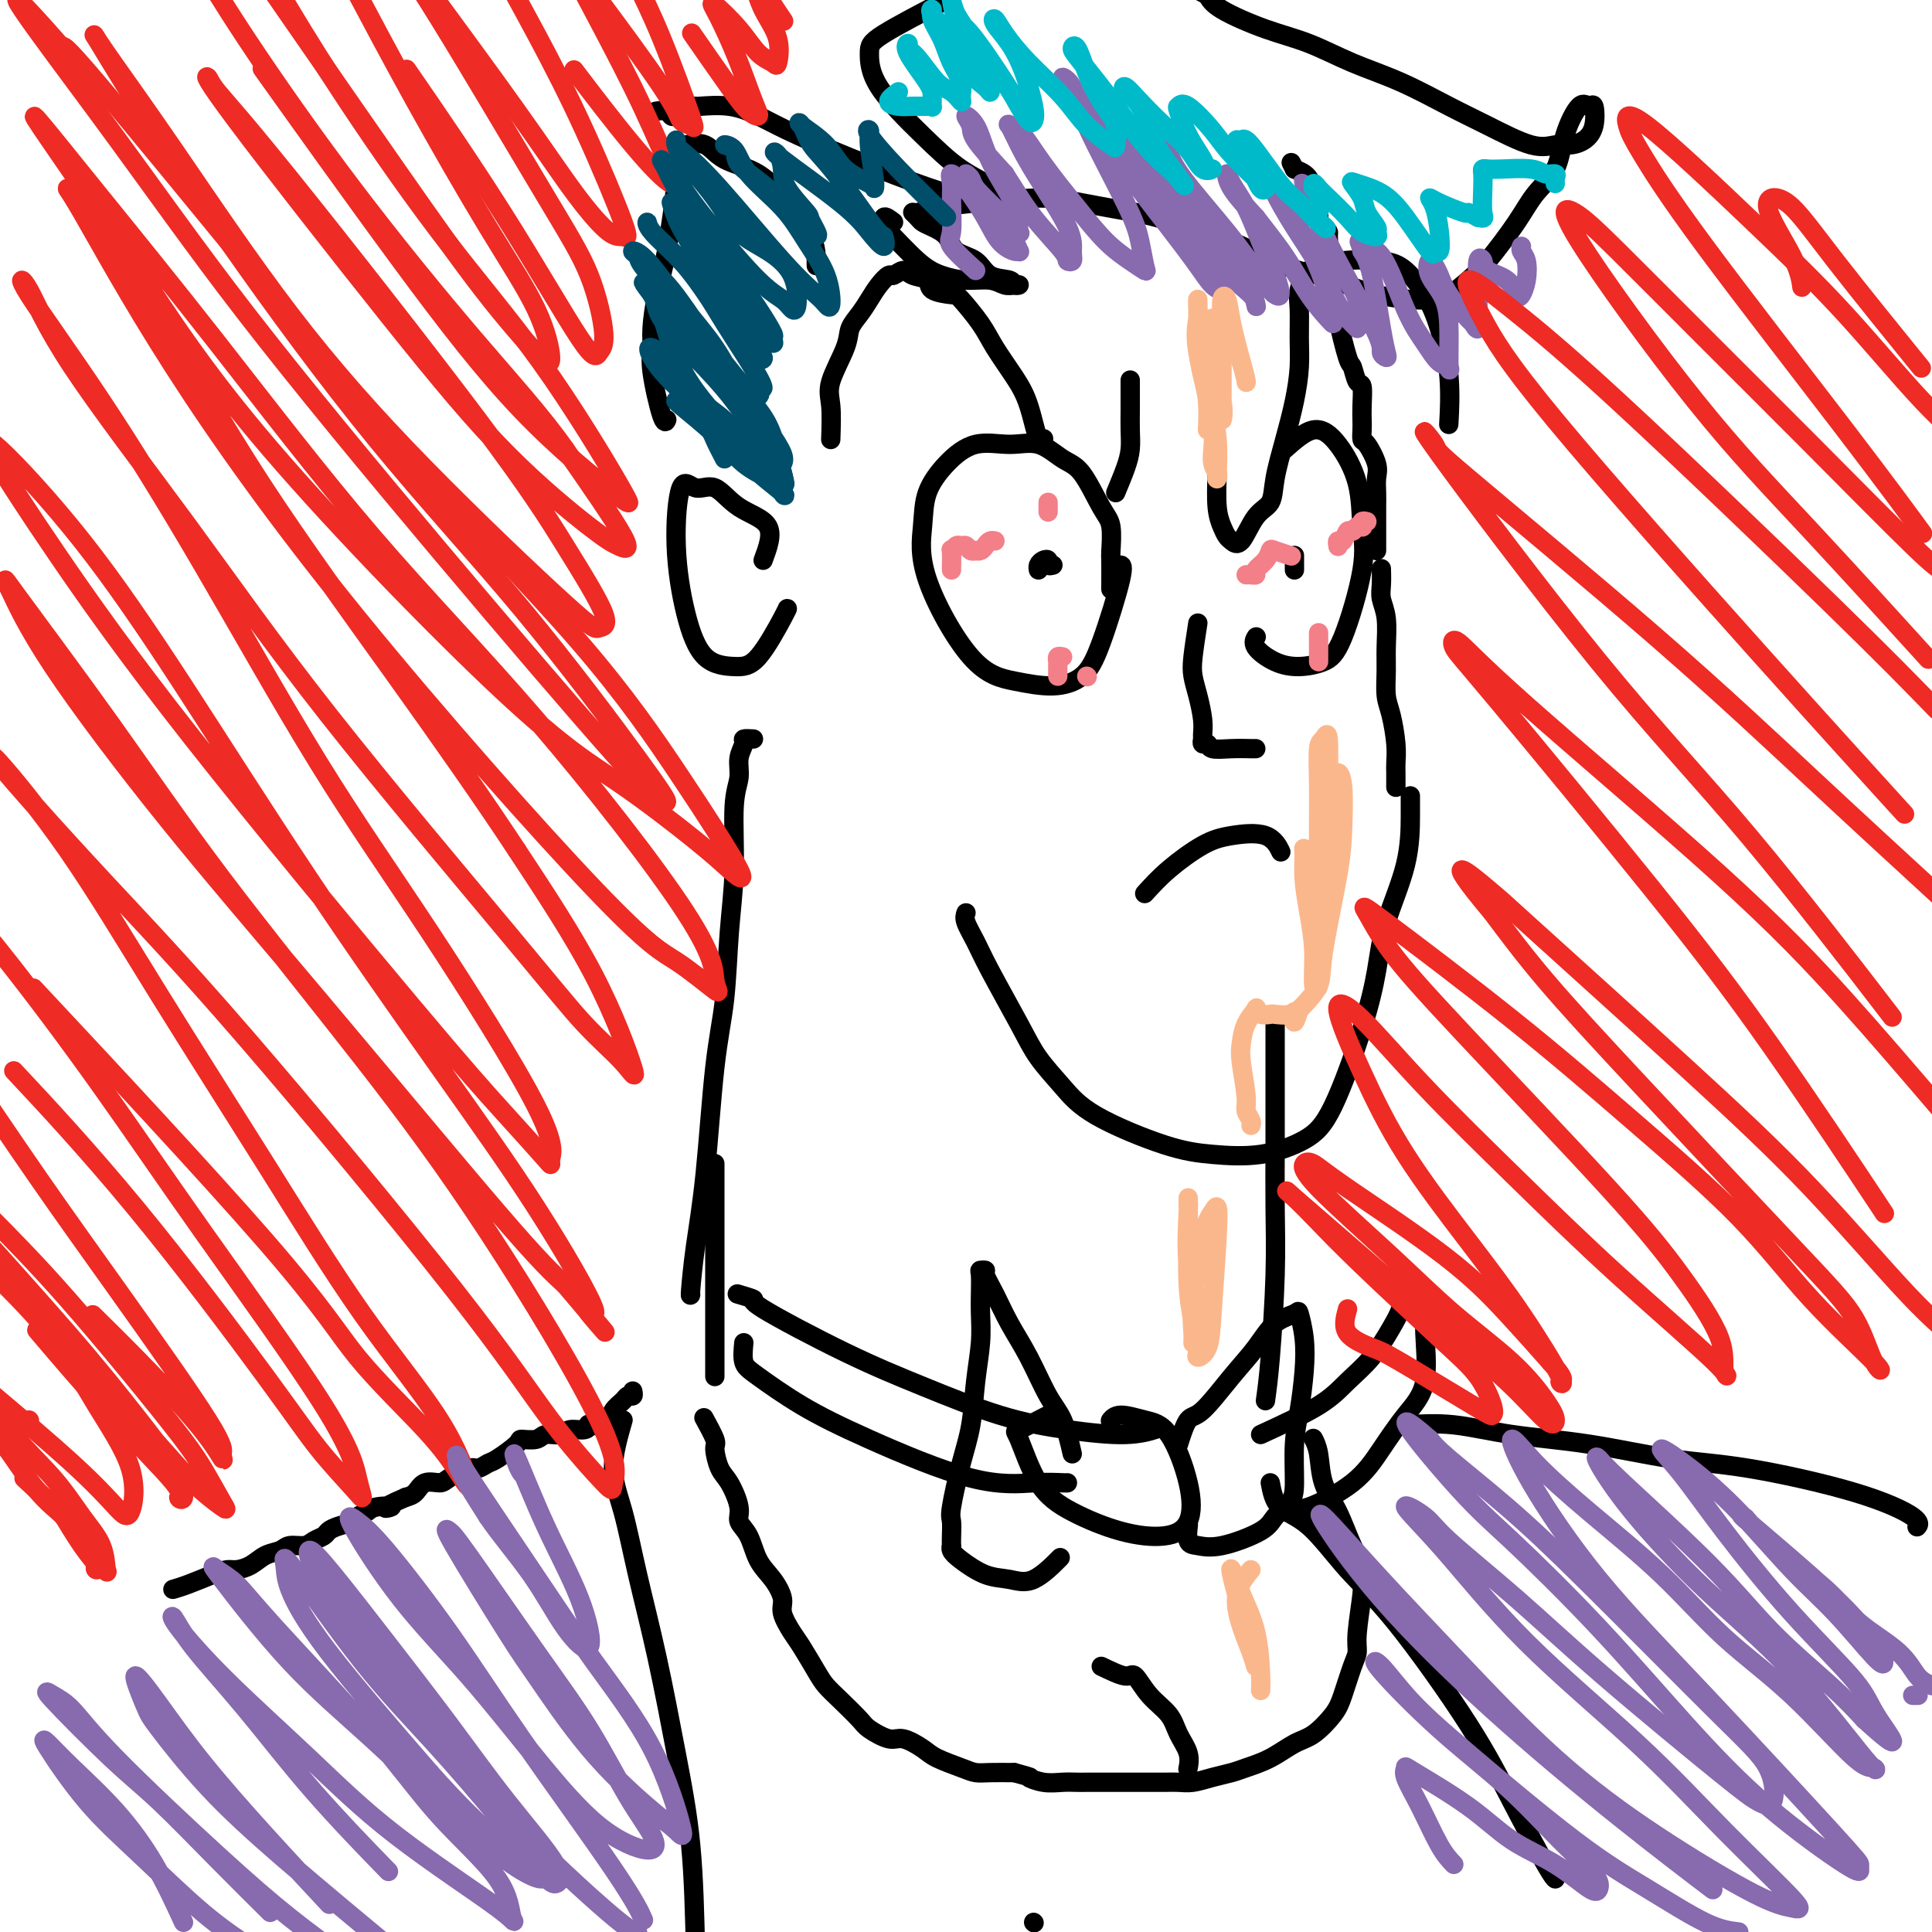
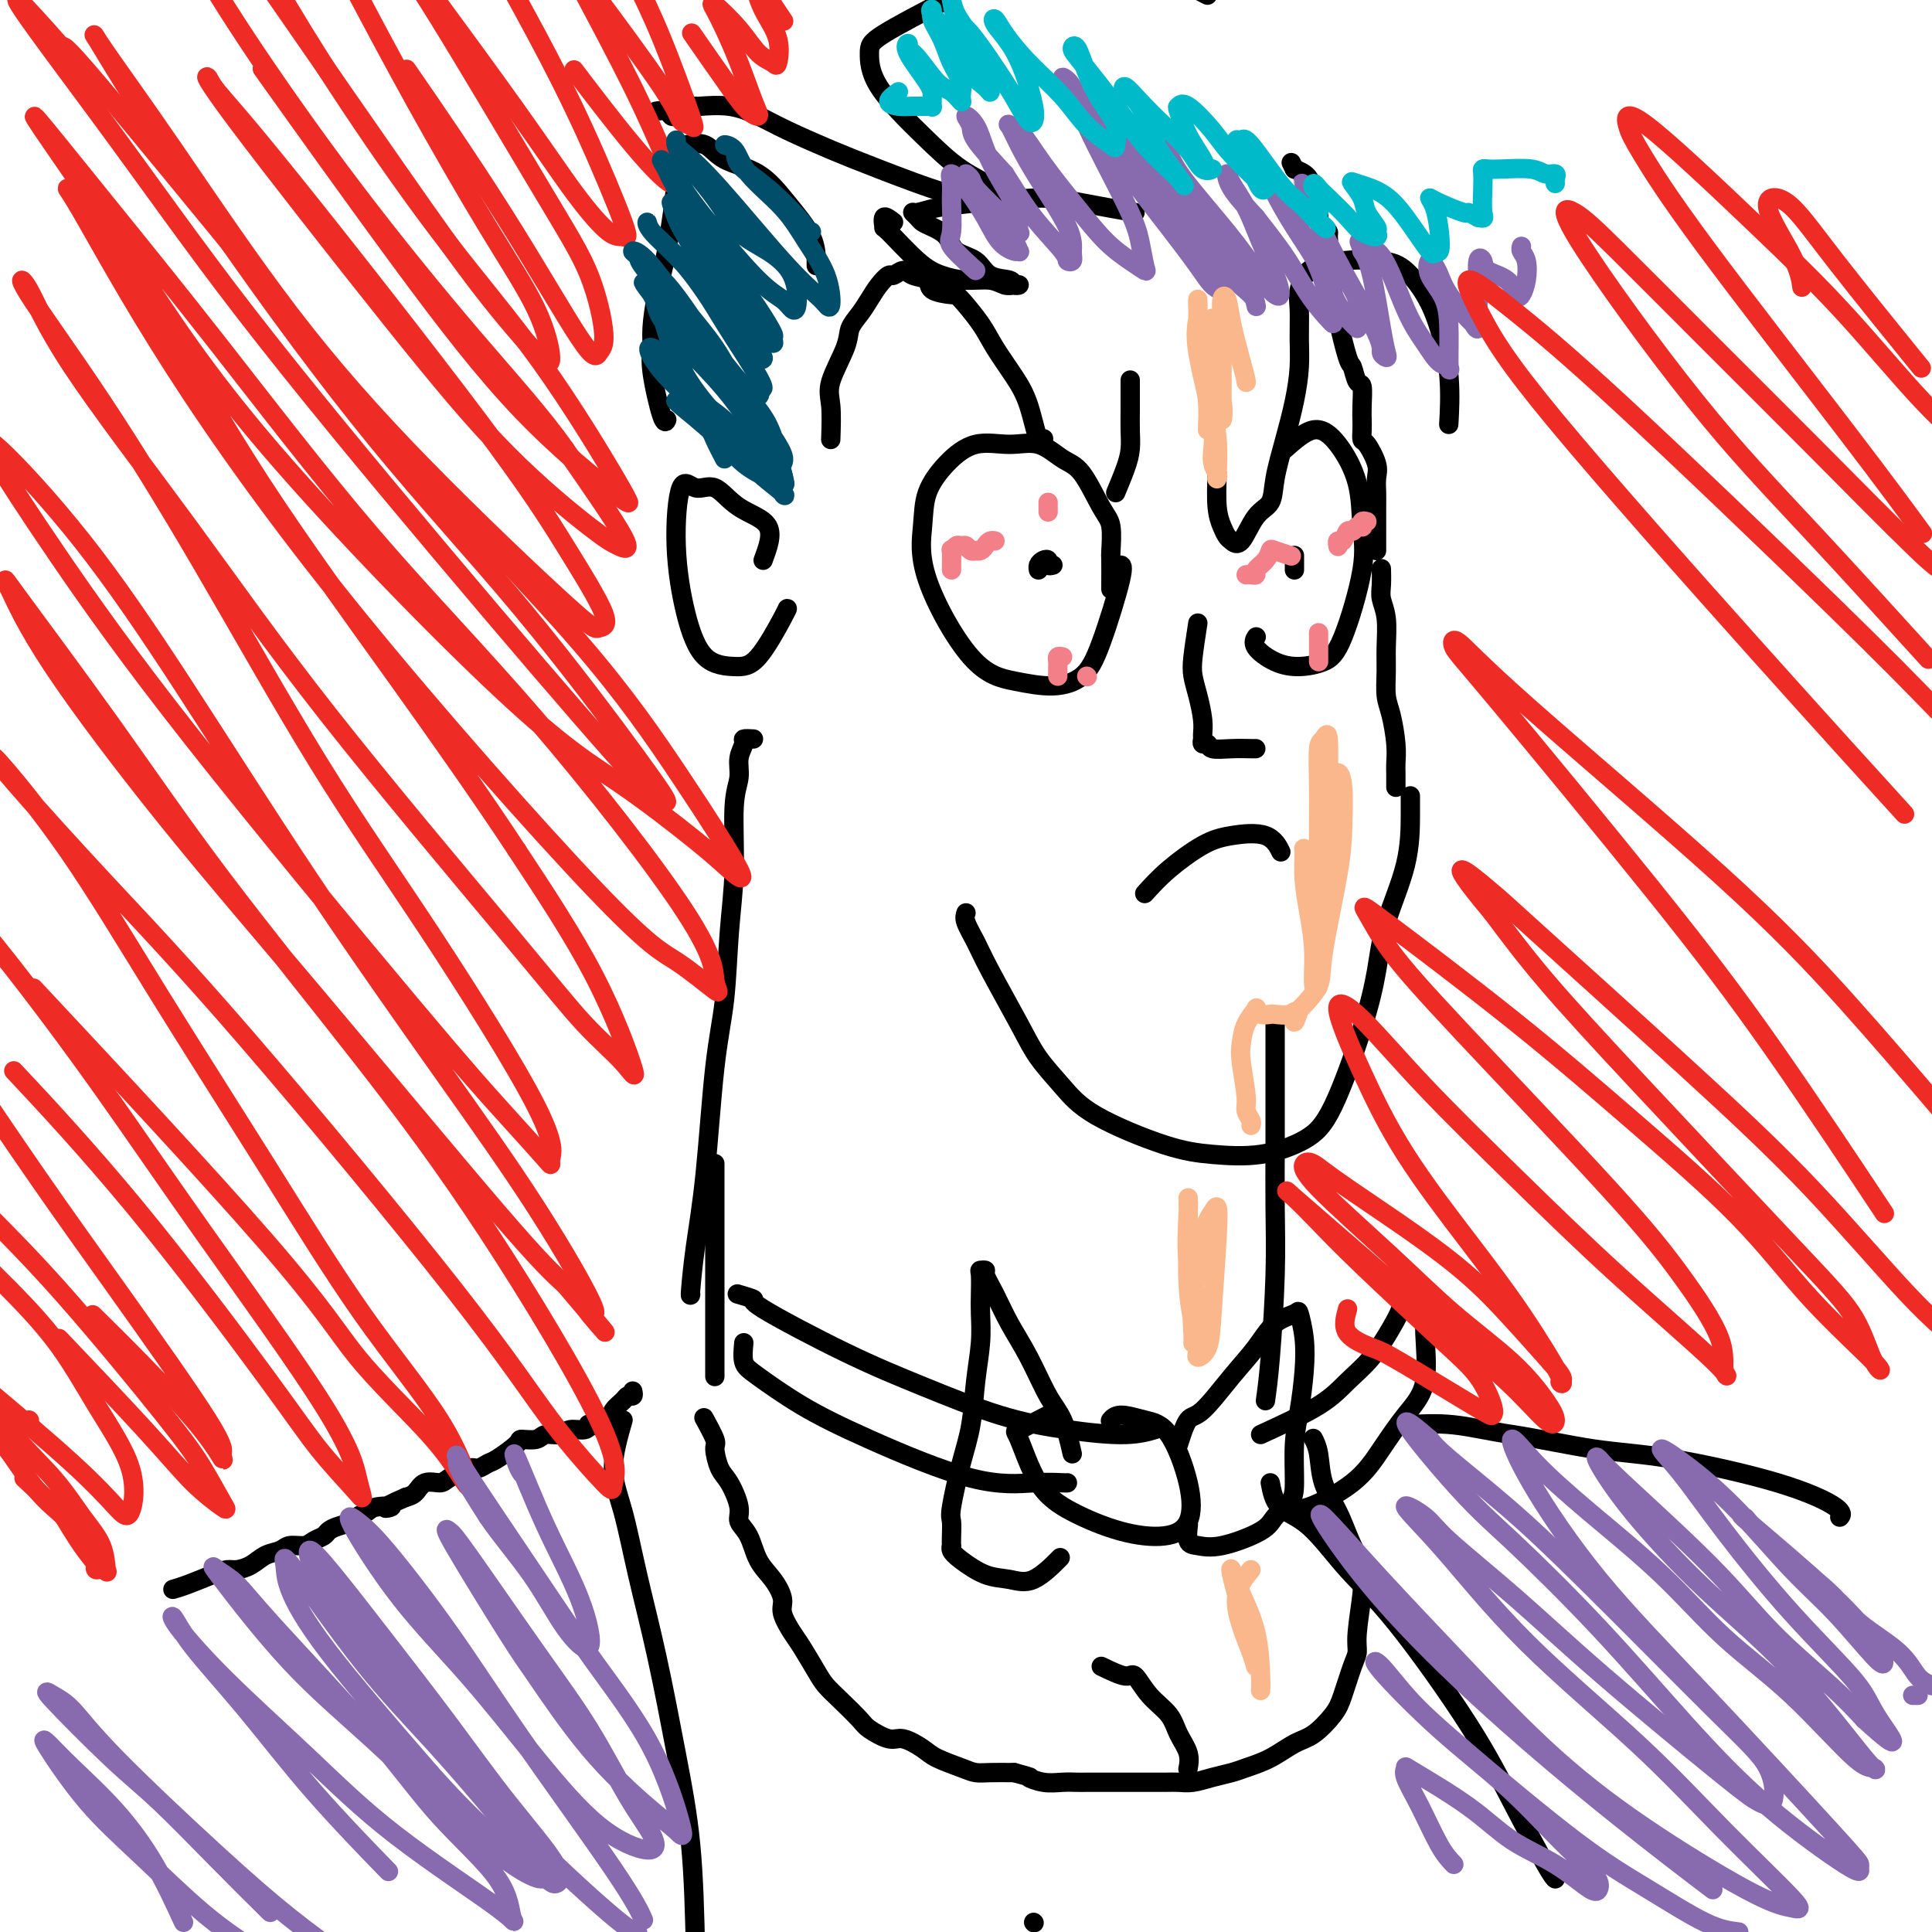
<svg xmlns="http://www.w3.org/2000/svg" viewBox="0 0 400 400" version="1.1">
  <g fill="none" stroke="#000000" stroke-width="4" stroke-linecap="round" stroke-linejoin="round">
    <path d="M214,398c0.000,0.000 0.100,0.100 0.1,0.1" />
    <path d="M148,285c0.000,-2.375 0.000,-4.750 0,-7c0.000,-2.250 0.000,-4.375 0,-6c0.000,-1.625 0.000,-2.749 0,-4c0.000,-1.251 0.000,-2.628 0,-4c0.000,-1.372 0.000,-2.740 0,-4c0.000,-1.260 0.000,-2.412 0,-4c0.000,-1.588 0.000,-3.613 0,-5c0.000,-1.387 0.000,-2.136 0,-3c0.000,-0.864 0.000,-1.843 0,-2c0.000,-0.157 0.000,0.508 0,0c0.000,-0.508 0.000,-2.189 0,-3c0.000,-0.811 0.000,-0.754 0,-1c-0.000,-0.246 -0.000,-0.797 0,-1c0.000,-0.203 -0.000,-0.058 0,0c0.000,0.058 0.000,0.029 0,0" />
    <path d="M153,268c0.105,0.030 0.209,0.061 0,0c-0.209,-0.061 -0.732,-0.213 0,0c0.732,0.213 2.717,0.791 3,1c0.283,0.209 -1.137,0.048 2,2c3.137,1.952 10.830,6.016 17,9c6.170,2.984 10.817,4.887 16,7c5.183,2.113 10.903,4.436 16,6c5.097,1.564 9.572,2.368 14,3c4.428,0.632 8.807,1.093 12,1c3.193,-0.093 5.198,-0.741 6,-1c0.802,-0.259 0.401,-0.130 0,0" />
    <path d="M154,278c-0.141,1.493 -0.283,2.986 0,4c0.283,1.014 0.990,1.550 3,3c2.010,1.450 5.323,3.814 9,6c3.677,2.186 7.717,4.193 14,7c6.283,2.807 14.808,6.412 21,8c6.192,1.588 10.052,1.158 13,1c2.948,-0.158 4.986,-0.042 6,0c1.014,0.042 1.004,0.012 1,0c-0.004,-0.012 -0.002,-0.006 0,0" />
    <path d="M217,293c-2.454,1.274 -4.908,2.547 -6,3c-1.092,0.453 -0.821,0.084 0,2c0.821,1.916 2.192,6.115 4,9c1.808,2.885 4.053,4.455 7,6c2.947,1.545 6.596,3.066 10,4c3.404,0.934 6.562,1.281 9,1c2.438,-0.281 4.157,-1.190 5,-3c0.843,-1.810 0.811,-4.520 0,-8c-0.811,-3.480 -2.399,-7.731 -4,-10c-1.601,-2.269 -3.213,-2.555 -5,-3c-1.787,-0.445 -3.747,-1.047 -5,-1c-1.253,0.047 -1.799,0.743 -2,1c-0.201,0.257 -0.057,0.073 0,0c0.057,-0.073 0.029,-0.037 0,0" />
    <path d="M222,301c-0.600,-2.589 -1.199,-5.178 -2,-7c-0.801,-1.822 -1.802,-2.877 -3,-5c-1.198,-2.123 -2.593,-5.315 -4,-8c-1.407,-2.685 -2.826,-4.863 -4,-7c-1.174,-2.137 -2.104,-4.232 -3,-6c-0.896,-1.768 -1.757,-3.208 -2,-4c-0.243,-0.792 0.131,-0.938 0,-1c-0.131,-0.062 -0.766,-0.042 -1,0c-0.234,0.042 -0.066,0.107 0,1c0.066,0.893 0.029,2.614 0,4c-0.029,1.386 -0.052,2.438 0,4c0.052,1.562 0.178,3.634 0,6c-0.178,2.366 -0.661,5.028 -1,8c-0.339,2.972 -0.536,6.256 -1,9c-0.464,2.744 -1.196,4.950 -2,8c-0.804,3.050 -1.679,6.946 -2,9c-0.321,2.054 -0.087,2.266 0,3c0.087,0.734 0.027,1.991 0,3c-0.027,1.009 -0.021,1.769 0,2c0.021,0.231 0.055,-0.069 0,0c-0.055,0.069 -0.201,0.506 0,1c0.201,0.494 0.748,1.046 2,2c1.252,0.954 3.208,2.311 5,3c1.792,0.689 3.418,0.710 5,1c1.582,0.290 3.118,0.847 5,0c1.882,-0.847 4.109,-3.099 5,-4c0.891,-0.901 0.445,-0.450 0,0" />
    <path d="M244,299c0.653,-2.060 1.307,-4.121 2,-5c0.693,-0.879 1.426,-0.578 3,-2c1.574,-1.422 3.990,-4.567 6,-7c2.010,-2.433 3.614,-4.155 5,-6c1.386,-1.845 2.554,-3.813 4,-5c1.446,-1.187 3.169,-1.593 4,-2c0.831,-0.407 0.769,-0.815 1,0c0.231,0.815 0.756,2.854 1,5c0.244,2.146 0.208,4.398 0,7c-0.208,2.602 -0.588,5.554 -1,8c-0.412,2.446 -0.857,4.387 -1,7c-0.143,2.613 0.017,5.899 0,8c-0.017,2.101 -0.210,3.018 -1,4c-0.790,0.982 -2.177,2.028 -3,3c-0.823,0.972 -1.082,1.871 -3,3c-1.918,1.129 -5.495,2.488 -8,3c-2.505,0.512 -3.940,0.179 -5,0c-1.060,-0.179 -1.747,-0.202 -2,-1c-0.253,-0.798 -0.072,-2.371 0,-3c0.072,-0.629 0.036,-0.315 0,0" />
    <path d="M261,297c4.516,-2.080 9.031,-4.159 12,-6c2.969,-1.841 4.391,-3.442 6,-5c1.609,-1.558 3.403,-3.072 5,-5c1.597,-1.928 2.996,-4.269 4,-6c1.004,-1.731 1.613,-2.854 2,-4c0.387,-1.146 0.551,-2.317 1,-3c0.449,-0.683 1.181,-0.877 2,0c0.819,0.877 1.725,2.826 2,4c0.275,1.174 -0.080,1.572 0,4c0.080,2.428 0.597,6.886 0,10c-0.597,3.114 -2.306,4.883 -4,7c-1.694,2.117 -3.372,4.581 -5,7c-1.628,2.419 -3.207,4.792 -6,7c-2.793,2.208 -6.800,4.252 -9,5c-2.200,0.748 -2.592,0.201 -3,0c-0.408,-0.201 -0.831,-0.058 -1,0c-0.169,0.058 -0.085,0.029 0,0" />
    <path d="M262,290c0.309,-2.220 0.619,-4.440 1,-9c0.381,-4.560 0.834,-11.461 1,-17c0.166,-5.539 0.044,-9.715 0,-14c-0.044,-4.285 -0.012,-8.679 0,-13c0.012,-4.321 0.003,-8.571 0,-13c-0.003,-4.429 -0.001,-9.039 0,-11c0.001,-1.961 0.000,-1.275 0,-1c-0.000,0.275 -0.000,0.137 0,0" />
    <path d="M200,189c-0.178,0.497 -0.356,0.995 0,2c0.356,1.005 1.245,2.518 2,4c0.755,1.482 1.376,2.932 3,6c1.624,3.068 4.252,7.753 6,11c1.748,3.247 2.616,5.055 4,7c1.384,1.945 3.283,4.026 5,6c1.717,1.974 3.252,3.842 7,6c3.748,2.158 9.708,4.608 14,6c4.292,1.392 6.918,1.728 10,2c3.082,0.272 6.622,0.481 10,0c3.378,-0.481 6.593,-1.652 9,-3c2.407,-1.348 4.004,-2.873 6,-7c1.996,-4.127 4.391,-10.855 6,-16c1.609,-5.145 2.431,-8.706 3,-12c0.569,-3.294 0.884,-6.319 2,-10c1.116,-3.681 3.031,-8.018 4,-12c0.969,-3.982 0.992,-7.611 1,-10c0.008,-2.389 0.002,-3.540 0,-4c-0.002,-0.460 -0.001,-0.230 0,0" />
    <path d="M230,122c0.009,-2.443 0.019,-4.885 0,-6c-0.019,-1.115 -0.065,-0.902 0,-2c0.065,-1.098 0.241,-3.507 0,-5c-0.241,-1.493 -0.901,-2.070 -2,-4c-1.099,-1.930 -2.638,-5.214 -4,-7c-1.362,-1.786 -2.548,-2.076 -4,-3c-1.452,-0.924 -3.170,-2.483 -5,-3c-1.830,-0.517 -3.771,0.006 -6,0c-2.229,-0.006 -4.744,-0.543 -7,0c-2.256,0.543 -4.252,2.165 -6,4c-1.748,1.835 -3.247,3.881 -4,6c-0.753,2.119 -0.759,4.310 -1,7c-0.241,2.690 -0.718,5.880 1,11c1.718,5.120 5.630,12.171 9,16c3.370,3.829 6.196,4.438 9,5c2.804,0.562 5.585,1.079 8,1c2.415,-0.079 4.465,-0.753 6,-2c1.535,-1.247 2.556,-3.066 4,-7c1.444,-3.934 3.312,-9.982 4,-13c0.688,-3.018 0.197,-3.005 0,-3c-0.197,0.005 -0.098,0.003 0,0" />
    <path d="M218,117c-0.445,0.107 -0.890,0.215 -1,0c-0.110,-0.215 0.114,-0.751 0,-1c-0.114,-0.249 -0.567,-0.211 -1,0c-0.433,0.211 -0.847,0.595 -1,1c-0.153,0.405 -0.044,0.830 0,1c0.044,0.170 0.022,0.085 0,0" />
    <path d="M172,91c0.086,-2.577 0.173,-5.155 0,-7c-0.173,-1.845 -0.604,-2.958 0,-5c0.604,-2.042 2.245,-5.011 3,-7c0.755,-1.989 0.626,-2.996 1,-4c0.374,-1.004 1.251,-2.005 2,-3c0.749,-0.995 1.370,-1.984 2,-3c0.630,-1.016 1.270,-2.059 2,-3c0.730,-0.941 1.552,-1.781 2,-2c0.448,-0.219 0.523,0.182 1,0c0.477,-0.182 1.357,-0.949 2,-1c0.643,-0.051 1.048,0.613 2,1c0.952,0.387 2.450,0.497 3,1c0.550,0.503 0.152,1.399 1,2c0.848,0.601 2.944,0.908 4,1c1.056,0.092 1.073,-0.030 2,1c0.927,1.030 2.763,3.213 4,5c1.237,1.787 1.876,3.179 3,5c1.124,1.821 2.732,4.071 4,6c1.268,1.929 2.196,3.538 3,6c0.804,2.462 1.486,5.778 2,7c0.514,1.222 0.861,0.349 1,0c0.139,-0.349 0.069,-0.175 0,0" />
    <path d="M231,102c0.732,-1.754 1.464,-3.508 2,-5c0.536,-1.492 0.876,-2.723 1,-4c0.124,-1.277 0.033,-2.602 0,-4c-0.033,-1.398 -0.009,-2.870 0,-4c0.009,-1.130 0.002,-1.920 0,-3c-0.002,-1.080 -0.001,-2.452 0,-3c0.001,-0.548 0.000,-0.274 0,0" />
    <path d="M252,98c-0.088,2.561 -0.176,5.121 0,7c0.176,1.879 0.616,3.075 1,4c0.384,0.925 0.712,1.578 1,2c0.288,0.422 0.534,0.612 1,1c0.466,0.388 1.150,0.974 2,0c0.850,-0.974 1.866,-3.507 3,-5c1.134,-1.493 2.384,-1.945 3,-3c0.616,-1.055 0.596,-2.713 1,-5c0.404,-2.287 1.233,-5.203 2,-8c0.767,-2.797 1.472,-5.475 2,-8c0.528,-2.525 0.879,-4.897 1,-7c0.121,-2.103 0.014,-3.936 0,-6c-0.014,-2.064 0.067,-4.361 0,-6c-0.067,-1.639 -0.283,-2.622 0,-4c0.283,-1.378 1.065,-3.150 2,-4c0.935,-0.850 2.025,-0.778 3,-1c0.975,-0.222 1.836,-0.738 4,-1c2.164,-0.262 5.631,-0.269 8,0c2.369,0.269 3.640,0.816 5,2c1.360,1.184 2.809,3.005 4,5c1.191,1.995 2.123,4.164 3,7c0.877,2.836 1.698,6.341 2,10c0.302,3.659 0.086,7.474 0,9c-0.086,1.526 -0.043,0.763 0,0" />
    <path d="M266,93c2.085,-1.849 4.170,-3.697 6,-4c1.830,-0.303 3.407,0.940 5,3c1.593,2.060 3.204,4.937 4,8c0.796,3.063 0.776,6.313 1,9c0.224,2.687 0.690,4.810 0,9c-0.690,4.190 -2.536,10.448 -4,14c-1.464,3.552 -2.546,4.398 -4,5c-1.454,0.602 -3.279,0.960 -5,1c-1.721,0.040 -3.338,-0.237 -5,-1c-1.662,-0.763 -3.371,-2.013 -4,-3c-0.629,-0.987 -0.180,-1.711 0,-2c0.180,-0.289 0.090,-0.145 0,0" />
    <path d="M268,118c0.000,-1.378 0.000,-2.756 0,-3c0.000,-0.244 0.000,0.644 0,1c0.000,0.356 0.000,0.178 0,0" />
    <path d="M248,129c-0.400,2.592 -0.801,5.185 -1,7c-0.199,1.815 -0.197,2.853 0,4c0.197,1.147 0.588,2.402 1,4c0.412,1.598 0.846,3.537 1,5c0.154,1.463 0.028,2.448 0,3c-0.028,0.552 0.042,0.670 0,1c-0.042,0.330 -0.197,0.873 0,1c0.197,0.127 0.746,-0.162 1,0c0.254,0.162 0.212,0.775 1,1c0.788,0.225 2.407,0.060 4,0c1.593,-0.060 3.160,-0.016 4,0c0.840,0.016 0.954,0.005 1,0c0.046,-0.005 0.023,-0.002 0,0" />
    <path d="M237,185c1.452,-1.601 2.904,-3.203 5,-5c2.096,-1.797 4.835,-3.791 7,-5c2.165,-1.209 3.756,-1.633 6,-2c2.244,-0.367 5.143,-0.676 7,0c1.857,0.676 2.674,2.336 3,3c0.326,0.664 0.163,0.332 0,0" />
    <path d="M289,163c-0.002,-0.236 -0.003,-0.471 0,-1c0.003,-0.529 0.011,-1.350 0,-2c-0.011,-0.650 -0.041,-1.128 0,-2c0.041,-0.872 0.154,-2.139 0,-4c-0.154,-1.861 -0.576,-4.318 -1,-6c-0.424,-1.682 -0.849,-2.589 -1,-4c-0.151,-1.411 -0.026,-3.325 0,-5c0.026,-1.675 -0.046,-3.112 0,-5c0.046,-1.888 0.208,-4.229 0,-6c-0.208,-1.771 -0.788,-2.972 -1,-4c-0.212,-1.028 -0.057,-1.884 0,-3c0.057,-1.116 0.015,-2.493 0,-3c-0.015,-0.507 -0.004,-0.145 0,0c0.004,0.145 0.002,0.072 0,0" />
    <path d="M285,114c0.001,-1.731 0.002,-3.462 0,-5c-0.002,-1.538 -0.007,-2.882 0,-4c0.007,-1.118 0.026,-2.011 0,-3c-0.026,-0.989 -0.098,-2.075 0,-3c0.098,-0.925 0.366,-1.689 0,-3c-0.366,-1.311 -1.366,-3.168 -2,-4c-0.634,-0.832 -0.901,-0.641 -1,-1c-0.099,-0.359 -0.029,-1.270 0,-2c0.029,-0.730 0.019,-1.278 0,-2c-0.019,-0.722 -0.045,-1.616 0,-3c0.045,-1.384 0.163,-3.258 0,-4c-0.163,-0.742 -0.607,-0.352 -1,-1c-0.393,-0.648 -0.736,-2.334 -1,-3c-0.264,-0.666 -0.448,-0.312 -1,-2c-0.552,-1.688 -1.472,-5.416 -2,-8c-0.528,-2.584 -0.664,-4.022 -1,-5c-0.336,-0.978 -0.871,-1.496 -1,-2c-0.129,-0.504 0.147,-0.993 0,-1c-0.147,-0.007 -0.718,0.468 -1,0c-0.282,-0.468 -0.274,-1.880 0,-3c0.274,-1.120 0.816,-1.949 1,-3c0.184,-1.051 0.012,-2.326 0,-3c-0.012,-0.674 0.137,-0.749 0,-1c-0.137,-0.251 -0.560,-0.679 -1,-1c-0.440,-0.321 -0.897,-0.533 -1,-1c-0.103,-0.467 0.148,-1.187 0,-2c-0.148,-0.813 -0.694,-1.719 -1,-3c-0.306,-1.281 -0.373,-2.937 -1,-4c-0.627,-1.063 -1.813,-1.531 -3,-2" />
    <path d="M268,35c-1.167,-2.333 -0.583,-1.167 0,0" />
    <path d="M185,46c-0.855,-0.662 -1.710,-1.323 -2,-1c-0.290,0.323 -0.014,1.632 0,2c0.014,0.368 -0.232,-0.204 1,1c1.232,1.204 3.944,4.183 6,6c2.056,1.817 3.457,2.473 5,3c1.543,0.527 3.227,0.926 5,1c1.773,0.074 3.634,-0.175 5,0c1.366,0.175 2.236,0.776 3,1c0.764,0.224 1.421,0.073 2,0c0.579,-0.073 1.079,-0.068 1,0c-0.079,0.068 -0.739,0.199 -1,0c-0.261,-0.199 -0.124,-0.728 -1,-1c-0.876,-0.272 -2.766,-0.286 -4,-1c-1.234,-0.714 -1.812,-2.128 -3,-3c-1.188,-0.872 -2.986,-1.203 -4,-2c-1.014,-0.797 -1.242,-2.060 -2,-3c-0.758,-0.940 -2.044,-1.558 -3,-2c-0.956,-0.442 -1.581,-0.710 -2,-1c-0.419,-0.290 -0.633,-0.602 -1,-1c-0.367,-0.398 -0.887,-0.882 -1,-1c-0.113,-0.118 0.180,0.128 1,0c0.820,-0.128 2.167,-0.631 4,-1c1.833,-0.369 4.151,-0.604 8,-1c3.849,-0.396 9.229,-0.953 13,-1c3.771,-0.047 5.935,0.415 9,1c3.065,0.585 7.033,1.292 11,2" />
-     <path d="M235,44c5.193,1.036 8.177,2.126 11,3c2.823,0.874 5.487,1.533 9,3c3.513,1.467 7.875,3.742 11,5c3.125,1.258 5.014,1.500 7,2c1.986,0.500 4.071,1.257 6,2c1.929,0.743 3.702,1.472 6,2c2.298,0.528 5.119,0.855 7,1c1.881,0.145 2.821,0.109 4,0c1.179,-0.109 2.597,-0.289 4,-1c1.403,-0.711 2.792,-1.951 4,-3c1.208,-1.049 2.234,-1.905 4,-4c1.766,-2.095 4.273,-5.428 6,-8c1.727,-2.572 2.676,-4.383 4,-6c1.324,-1.617 3.024,-3.039 4,-5c0.976,-1.961 1.230,-4.461 2,-7c0.770,-2.539 2.058,-5.119 3,-6c0.942,-0.881 1.539,-0.064 2,0c0.461,0.064 0.784,-0.625 1,0c0.216,0.625 0.323,2.563 0,4c-0.323,1.437 -1.078,2.373 -2,3c-0.922,0.627 -2.013,0.946 -3,1c-0.987,0.054 -1.870,-0.155 -3,0c-1.130,0.155 -2.508,0.675 -5,0c-2.492,-0.675 -6.099,-2.544 -9,-4c-2.901,-1.456 -5.097,-2.499 -8,-4c-2.903,-1.501 -6.514,-3.458 -10,-5c-3.486,-1.542 -6.846,-2.667 -10,-4c-3.154,-1.333 -6.103,-2.873 -9,-4c-2.897,-1.127 -5.741,-1.842 -9,-3c-3.259,-1.158 -6.931,-2.759 -9,-4c-2.069,-1.241 -2.534,-2.120 -3,-3" />
    <path d="M250,-1c-11.500,-5.833 -6.750,-4.917 -2,-4" />
    <path d="M194,1c1.154,-0.597 2.309,-1.194 0,0c-2.309,1.194 -8.081,4.178 -11,6c-2.919,1.822 -2.986,2.484 -3,4c-0.014,1.516 0.026,3.888 2,7c1.974,3.112 5.882,6.963 9,10c3.118,3.037 5.445,5.258 8,7c2.555,1.742 5.340,3.003 7,4c1.660,0.997 2.197,1.730 2,2c-0.197,0.270 -1.129,0.079 -2,0c-0.871,-0.079 -1.681,-0.044 -3,0c-1.319,0.044 -3.149,0.097 -7,-1c-3.851,-1.097 -9.725,-3.345 -14,-5c-4.275,-1.655 -6.953,-2.717 -10,-4c-3.047,-1.283 -6.463,-2.789 -9,-4c-2.537,-1.211 -4.196,-2.128 -6,-3c-1.804,-0.872 -3.751,-1.698 -6,-2c-2.249,-0.302 -4.798,-0.081 -6,0c-1.202,0.081 -1.058,0.023 -1,0c0.058,-0.023 0.029,-0.012 0,0" />
    <path d="M140,24c-0.369,0.113 -0.738,0.226 -1,0c-0.262,-0.226 -0.417,-0.792 -1,-1c-0.583,-0.208 -1.595,-0.060 -2,0c-0.405,0.060 -0.202,0.030 0,0" />
    <path d="M169,55c0.012,-1.907 0.023,-3.815 -1,-6c-1.023,-2.185 -3.082,-4.649 -5,-7c-1.918,-2.351 -3.695,-4.590 -6,-6c-2.305,-1.410 -5.138,-1.990 -7,-3c-1.862,-1.010 -2.753,-2.450 -4,-3c-1.247,-0.550 -2.848,-0.212 -4,0c-1.152,0.212 -1.854,0.297 -2,1c-0.146,0.703 0.263,2.025 0,6c-0.263,3.975 -1.196,10.602 -2,15c-0.804,4.398 -1.477,6.567 -2,9c-0.523,2.433 -0.897,5.132 -1,7c-0.103,1.868 0.063,2.907 0,4c-0.063,1.093 -0.357,2.242 0,5c0.357,2.758 1.365,7.127 2,9c0.635,1.873 0.896,1.249 1,1c0.104,-0.249 0.052,-0.125 0,0" />
    <path d="M158,116c0.977,-2.632 1.954,-5.264 1,-7c-0.954,-1.736 -3.840,-2.575 -6,-4c-2.160,-1.425 -3.593,-3.435 -5,-4c-1.407,-0.565 -2.787,0.314 -4,0c-1.213,-0.314 -2.257,-1.821 -3,0c-0.743,1.821 -1.184,6.971 -1,12c0.184,5.029 0.991,9.936 2,14c1.009,4.064 2.218,7.285 4,9c1.782,1.715 4.138,1.924 6,2c1.862,0.076 3.231,0.020 5,-2c1.769,-2.020 3.938,-6.006 5,-8c1.062,-1.994 1.018,-1.998 1,-2c-0.018,-0.002 -0.009,-0.001 0,0" />
  </g>
  <g fill="none" stroke="#886AAE" stroke-width="4" stroke-linecap="round" stroke-linejoin="round">
    <path d="M202,56c-2.114,-1.928 -4.229,-3.857 -5,-5c-0.771,-1.143 -0.199,-1.501 0,-3c0.199,-1.499 0.024,-4.139 0,-6c-0.024,-1.861 0.104,-2.945 0,-4c-0.104,-1.055 -0.438,-2.083 0,-2c0.438,0.083 1.648,1.276 3,3c1.352,1.724 2.846,3.980 4,6c1.154,2.020 1.967,3.804 3,5c1.033,1.196 2.284,1.804 3,2c0.716,0.196 0.895,-0.021 1,0c0.105,0.021 0.134,0.280 0,0c-0.134,-0.280 -0.433,-1.099 -1,-2c-0.567,-0.901 -1.402,-1.884 -3,-4c-1.598,-2.116 -3.961,-5.363 -5,-7c-1.039,-1.637 -0.756,-1.662 -1,-2c-0.244,-0.338 -1.014,-0.987 -1,-1c0.014,-0.013 0.813,0.611 1,1c0.187,0.389 -0.238,0.542 1,2c1.238,1.458 4.139,4.221 6,6c1.861,1.779 2.682,2.574 3,3c0.318,0.426 0.132,0.482 0,0c-0.132,-0.482 -0.208,-1.501 0,-2c0.208,-0.499 0.702,-0.479 0,-2c-0.702,-1.521 -2.601,-4.584 -4,-7c-1.399,-2.416 -2.299,-4.186 -3,-6c-0.701,-1.814 -1.205,-3.671 -2,-5c-0.795,-1.329 -1.883,-2.129 -2,-2c-0.117,0.129 0.738,1.189 1,2c0.262,0.811 -0.068,1.375 1,3c1.068,1.625 3.534,4.313 6,7" />
    <path d="M208,36c2.244,3.501 3.855,6.254 6,9c2.145,2.746 4.825,5.486 6,7c1.175,1.514 0.846,1.803 1,2c0.154,0.197 0.792,0.301 1,0c0.208,-0.301 -0.014,-1.006 0,-2c0.014,-0.994 0.266,-2.276 -1,-5c-1.266,-2.724 -4.048,-6.889 -6,-10c-1.952,-3.111 -3.074,-5.169 -4,-7c-0.926,-1.831 -1.656,-3.437 -2,-4c-0.344,-0.563 -0.302,-0.083 0,0c0.302,0.083 0.864,-0.231 2,1c1.136,1.231 2.848,4.008 5,7c2.152,2.992 4.745,6.199 7,9c2.255,2.801 4.171,5.195 6,7c1.829,1.805 3.572,3.021 5,4c1.428,0.979 2.541,1.719 3,2c0.459,0.281 0.265,0.101 0,-1c-0.265,-1.101 -0.601,-3.123 -1,-5c-0.399,-1.877 -0.859,-3.609 -3,-8c-2.141,-4.391 -5.961,-11.440 -8,-16c-2.039,-4.560 -2.296,-6.629 -3,-8c-0.704,-1.371 -1.856,-2.043 -2,-2c-0.144,0.043 0.720,0.801 1,1c0.280,0.199 -0.024,-0.161 2,3c2.024,3.161 6.378,9.843 10,15c3.622,5.157 6.514,8.791 9,12c2.486,3.209 4.567,5.995 6,8c1.433,2.005 2.219,3.228 3,4c0.781,0.772 1.556,1.092 2,1c0.444,-0.092 0.555,-0.598 0,-2c-0.555,-1.402 -1.778,-3.701 -3,-6" />
    <path d="M250,52c-1.501,-2.497 -4.753,-5.240 -7,-8c-2.247,-2.760 -3.489,-5.538 -6,-9c-2.511,-3.462 -6.292,-7.609 -8,-10c-1.708,-2.391 -1.343,-3.028 -1,-3c0.343,0.028 0.663,0.720 1,1c0.337,0.280 0.689,0.147 3,3c2.311,2.853 6.581,8.690 10,13c3.419,4.310 5.989,7.091 8,10c2.011,2.909 3.464,5.945 5,8c1.536,2.055 3.154,3.130 4,4c0.846,0.870 0.919,1.535 1,2c0.081,0.465 0.169,0.730 0,0c-0.169,-0.730 -0.596,-2.455 -2,-5c-1.404,-2.545 -3.785,-5.910 -6,-9c-2.215,-3.090 -4.264,-5.904 -6,-9c-1.736,-3.096 -3.158,-6.473 -4,-8c-0.842,-1.527 -1.103,-1.203 -1,-1c0.103,0.203 0.570,0.285 1,1c0.430,0.715 0.822,2.061 3,5c2.178,2.939 6.143,7.469 9,11c2.857,3.531 4.607,6.061 6,8c1.393,1.939 2.431,3.287 3,4c0.569,0.713 0.669,0.789 1,1c0.331,0.211 0.891,0.555 1,0c0.109,-0.555 -0.234,-2.011 -1,-4c-0.766,-1.989 -1.957,-4.512 -3,-7c-1.043,-2.488 -1.940,-4.940 -3,-7c-1.060,-2.060 -2.284,-3.727 -3,-5c-0.716,-1.273 -0.923,-2.150 -1,-2c-0.077,0.150 -0.022,1.329 1,3c1.022,1.671 3.011,3.836 5,6" />
    <path d="M260,45c1.890,2.486 4.114,5.201 6,8c1.886,2.799 3.433,5.682 5,8c1.567,2.318 3.154,4.071 4,5c0.846,0.929 0.950,1.034 1,1c0.050,-0.034 0.044,-0.206 0,-1c-0.044,-0.794 -0.126,-2.208 -1,-5c-0.874,-2.792 -2.538,-6.960 -4,-10c-1.462,-3.040 -2.720,-4.952 -4,-7c-1.280,-2.048 -2.580,-4.232 -3,-5c-0.420,-0.768 0.040,-0.120 0,0c-0.040,0.120 -0.579,-0.287 0,1c0.579,1.287 2.274,4.268 4,7c1.726,2.732 3.481,5.215 5,8c1.519,2.785 2.803,5.871 4,8c1.197,2.129 2.309,3.301 3,4c0.691,0.699 0.961,0.924 1,1c0.039,0.076 -0.154,0.003 0,-1c0.154,-1.003 0.656,-2.936 0,-5c-0.656,-2.064 -2.469,-4.260 -4,-7c-1.531,-2.740 -2.780,-6.022 -4,-9c-1.220,-2.978 -2.410,-5.650 -3,-7c-0.590,-1.350 -0.580,-1.378 0,0c0.580,1.378 1.728,4.163 3,7c1.272,2.837 2.667,5.725 5,10c2.333,4.275 5.604,9.935 7,13c1.396,3.065 0.918,3.534 1,4c0.082,0.466 0.724,0.929 1,1c0.276,0.071 0.187,-0.249 0,-1c-0.187,-0.751 -0.474,-1.933 -1,-5c-0.526,-3.067 -1.293,-8.019 -2,-11c-0.707,-2.981 -1.353,-3.990 -2,-5" />
    <path d="M282,52c-0.795,-3.444 -0.782,-1.553 0,-1c0.782,0.553 2.332,-0.231 4,2c1.668,2.231 3.452,7.479 5,11c1.548,3.521 2.860,5.315 4,7c1.140,1.685 2.109,3.260 3,4c0.891,0.740 1.706,0.645 2,1c0.294,0.355 0.068,1.159 0,0c-0.068,-1.159 0.023,-4.280 0,-7c-0.023,-2.720 -0.161,-5.039 -1,-7c-0.839,-1.961 -2.379,-3.563 -3,-5c-0.621,-1.437 -0.324,-2.710 0,-3c0.324,-0.290 0.674,0.404 1,1c0.326,0.596 0.627,1.095 1,2c0.373,0.905 0.818,2.217 2,4c1.182,1.783 3.102,4.037 4,5c0.898,0.963 0.776,0.636 1,1c0.224,0.364 0.796,1.420 1,1c0.204,-0.420 0.041,-2.317 0,-4c-0.041,-1.683 0.041,-3.154 0,-5c-0.041,-1.846 -0.204,-4.067 0,-5c0.204,-0.933 0.775,-0.577 1,0c0.225,0.577 0.102,1.376 1,2c0.898,0.624 2.816,1.072 4,2c1.184,0.928 1.634,2.337 2,3c0.366,0.663 0.648,0.580 1,0c0.352,-0.580 0.774,-1.658 1,-3c0.226,-1.342 0.256,-2.947 0,-4c-0.256,-1.053 -0.800,-1.553 -1,-2c-0.200,-0.447 -0.057,-0.842 0,-1c0.057,-0.158 0.029,-0.079 0,0" />
  </g>
  <g fill="none" stroke="#00BAC9" stroke-width="4" stroke-linecap="round" stroke-linejoin="round">
    <path d="M186,19c-1.003,0.732 -2.006,1.464 -2,2c0.006,0.536 1.021,0.877 2,1c0.979,0.123 1.923,0.027 3,0c1.077,-0.027 2.289,0.015 3,0c0.711,-0.015 0.921,-0.087 1,0c0.079,0.087 0.025,0.334 0,0c-0.025,-0.334 -0.022,-1.249 0,-2c0.022,-0.751 0.063,-1.337 -1,-3c-1.063,-1.663 -3.228,-4.404 -4,-6c-0.772,-1.596 -0.149,-2.048 0,-2c0.149,0.048 -0.177,0.595 0,1c0.177,0.405 0.856,0.667 2,2c1.144,1.333 2.753,3.736 4,5c1.247,1.264 2.132,1.389 3,2c0.868,0.611 1.719,1.707 2,2c0.281,0.293 -0.010,-0.218 0,-1c0.010,-0.782 0.319,-1.835 0,-3c-0.319,-1.165 -1.265,-2.441 -2,-4c-0.735,-1.559 -1.257,-3.400 -2,-5c-0.743,-1.600 -1.707,-2.959 -2,-4c-0.293,-1.041 0.086,-1.765 0,-2c-0.086,-0.235 -0.635,0.020 0,1c0.635,0.980 2.455,2.685 4,5c1.545,2.315 2.816,5.239 4,7c1.184,1.761 2.280,2.359 3,3c0.720,0.641 1.063,1.326 1,1c-0.063,-0.326 -0.531,-1.663 -1,-3" />
    <path d="M204,16c1.189,0.304 -1.339,-4.938 -3,-8c-1.661,-3.062 -2.454,-3.946 -3,-5c-0.546,-1.054 -0.844,-2.277 -1,-3c-0.156,-0.723 -0.169,-0.946 0,0c0.169,0.946 0.521,3.059 1,4c0.479,0.941 1.084,0.709 3,3c1.916,2.291 5.142,7.106 7,10c1.858,2.894 2.349,3.868 3,5c0.651,1.132 1.462,2.421 2,3c0.538,0.579 0.802,0.447 1,0c0.198,-0.447 0.329,-1.207 0,-3c-0.329,-1.793 -1.117,-4.617 -2,-7c-0.883,-2.383 -1.860,-4.324 -3,-6c-1.140,-1.676 -2.444,-3.087 -3,-4c-0.556,-0.913 -0.363,-1.330 0,-1c0.363,0.330 0.896,1.405 2,3c1.104,1.595 2.778,3.709 5,6c2.222,2.291 4.990,4.760 7,7c2.010,2.240 3.262,4.250 5,6c1.738,1.750 3.962,3.240 5,4c1.038,0.760 0.888,0.791 1,0c0.112,-0.791 0.485,-2.406 0,-4c-0.485,-1.594 -1.827,-3.169 -3,-5c-1.173,-1.831 -2.177,-3.917 -3,-6c-0.823,-2.083 -1.464,-4.162 -2,-5c-0.536,-0.838 -0.968,-0.436 -1,0c-0.032,0.436 0.334,0.904 2,3c1.666,2.096 4.632,5.820 7,9c2.368,3.180 4.137,5.818 6,8c1.863,2.182 3.818,3.909 5,5c1.182,1.091 1.591,1.545 2,2" />
    <path d="M244,37c2.941,3.698 -0.205,-0.556 -2,-3c-1.795,-2.444 -2.239,-3.078 -3,-5c-0.761,-1.922 -1.839,-5.131 -3,-7c-1.161,-1.869 -2.403,-2.399 -3,-3c-0.597,-0.601 -0.547,-1.274 0,-1c0.547,0.274 1.591,1.495 3,3c1.409,1.505 3.183,3.294 5,5c1.817,1.706 3.677,3.329 5,5c1.323,1.671 2.111,3.390 3,4c0.889,0.610 1.881,0.111 2,0c0.119,-0.111 -0.634,0.168 -1,0c-0.366,-0.168 -0.344,-0.781 -1,-2c-0.656,-1.219 -1.992,-3.043 -3,-5c-1.008,-1.957 -1.690,-4.046 -2,-5c-0.310,-0.954 -0.247,-0.774 0,-1c0.247,-0.226 0.679,-0.859 2,0c1.321,0.859 3.531,3.210 5,5c1.469,1.790 2.195,3.019 4,5c1.805,1.981 4.688,4.715 6,6c1.312,1.285 1.053,1.120 1,1c-0.053,-0.120 0.100,-0.194 0,0c-0.100,0.194 -0.455,0.655 -1,0c-0.545,-0.655 -1.282,-2.428 -2,-4c-0.718,-1.572 -1.417,-2.944 -2,-4c-0.583,-1.056 -1.051,-1.794 -1,-2c0.051,-0.206 0.621,0.122 1,0c0.379,-0.122 0.565,-0.692 2,1c1.435,1.692 4.117,5.648 6,8c1.883,2.352 2.967,3.101 4,4c1.033,0.899 2.017,1.950 3,3" />
    <path d="M272,45c4.557,3.747 1.950,2.116 1,1c-0.950,-1.116 -0.241,-1.715 0,-2c0.241,-0.285 0.015,-0.256 0,-1c-0.015,-0.744 0.182,-2.262 0,-3c-0.182,-0.738 -0.744,-0.697 -1,-1c-0.256,-0.303 -0.208,-0.951 0,-1c0.208,-0.049 0.575,0.499 1,1c0.425,0.501 0.908,0.954 2,2c1.092,1.046 2.792,2.685 4,4c1.208,1.315 1.924,2.305 3,3c1.076,0.695 2.511,1.096 3,1c0.489,-0.096 0.033,-0.688 0,-1c-0.033,-0.312 0.359,-0.344 0,-1c-0.359,-0.656 -1.468,-1.937 -2,-3c-0.532,-1.063 -0.486,-1.909 -1,-3c-0.514,-1.091 -1.587,-2.427 -2,-3c-0.413,-0.573 -0.164,-0.382 1,0c1.164,0.382 3.244,0.957 5,2c1.756,1.043 3.189,2.556 5,5c1.811,2.444 3.999,5.819 5,7c1.001,1.181 0.814,0.169 1,0c0.186,-0.169 0.746,0.506 1,0c0.254,-0.506 0.202,-2.195 0,-4c-0.202,-1.805 -0.553,-3.728 -1,-5c-0.447,-1.272 -0.990,-1.893 -1,-2c-0.010,-0.107 0.513,0.301 2,1c1.487,0.699 3.939,1.688 5,2c1.061,0.312 0.732,-0.054 1,0c0.268,0.054 1.134,0.527 2,1" />
    <path d="M306,45c1.619,0.342 1.168,0.197 1,-1c-0.168,-1.197 -0.053,-3.445 0,-5c0.053,-1.555 0.045,-2.418 0,-3c-0.045,-0.582 -0.126,-0.884 0,-1c0.126,-0.116 0.458,-0.046 1,0c0.542,0.046 1.294,0.068 3,0c1.706,-0.068 4.366,-0.225 6,0c1.634,0.225 2.242,0.831 3,1c0.758,0.169 1.667,-0.099 2,0c0.333,0.099 0.090,0.565 0,1c-0.090,0.435 -0.026,0.839 0,1c0.026,0.161 0.013,0.081 0,0" />
  </g>
  <g fill="none" stroke="#000000" stroke-width="4" stroke-linecap="round" stroke-linejoin="round">
    <path d="M146,294c-0.232,-0.421 -0.463,-0.842 0,0c0.463,0.842 1.621,2.946 2,4c0.379,1.054 -0.019,1.059 0,2c0.019,0.941 0.456,2.820 1,4c0.544,1.180 1.194,1.663 2,3c0.806,1.337 1.766,3.529 2,5c0.234,1.471 -0.259,2.221 0,3c0.259,0.779 1.269,1.586 2,3c0.731,1.414 1.183,3.436 2,5c0.817,1.564 2.000,2.671 3,4c1.000,1.329 1.819,2.880 2,4c0.181,1.120 -0.275,1.808 0,3c0.275,1.192 1.283,2.887 2,4c0.717,1.113 1.145,1.643 2,3c0.855,1.357 2.138,3.542 3,5c0.862,1.458 1.302,2.188 2,3c0.698,0.812 1.655,1.704 3,3c1.345,1.296 3.077,2.994 4,4c0.923,1.006 1.035,1.319 2,2c0.965,0.681 2.783,1.730 4,2c1.217,0.270 1.834,-0.239 3,0c1.166,0.239 2.880,1.227 4,2c1.120,0.773 1.645,1.331 3,2c1.355,0.669 3.538,1.447 5,2c1.462,0.553 2.201,0.880 3,1c0.799,0.120 1.657,0.034 3,0c1.343,-0.034 3.172,-0.017 5,0" />
    <path d="M210,367c4.573,1.249 3.005,0.870 3,1c-0.005,0.130 1.551,0.767 3,1c1.449,0.233 2.790,0.063 4,0c1.210,-0.063 2.289,-0.017 3,0c0.711,0.017 1.054,0.005 2,0c0.946,-0.005 2.493,-0.001 4,0c1.507,0.001 2.972,0.001 4,0c1.028,-0.001 1.618,-0.003 3,0c1.382,0.003 3.557,0.012 5,0c1.443,-0.012 2.156,-0.044 3,0c0.844,0.044 1.820,0.165 3,0c1.180,-0.165 2.563,-0.615 4,-1c1.437,-0.385 2.929,-0.706 4,-1c1.071,-0.294 1.722,-0.560 3,-1c1.278,-0.440 3.182,-1.052 5,-2c1.818,-0.948 3.551,-2.232 5,-3c1.449,-0.768 2.613,-1.020 4,-2c1.387,-0.980 2.998,-2.687 4,-4c1.002,-1.313 1.397,-2.232 2,-4c0.603,-1.768 1.415,-4.384 2,-6c0.585,-1.616 0.943,-2.232 1,-3c0.057,-0.768 -0.186,-1.690 0,-4c0.186,-2.310 0.802,-6.010 1,-8c0.198,-1.990 -0.020,-2.270 0,-3c0.020,-0.730 0.280,-1.910 0,-3c-0.280,-1.090 -1.098,-2.089 -2,-4c-0.902,-1.911 -1.888,-4.733 -3,-7c-1.112,-2.267 -2.350,-3.979 -3,-6c-0.650,-2.021 -0.714,-4.352 -1,-6c-0.286,-1.648 -0.796,-2.614 -1,-3c-0.204,-0.386 -0.102,-0.193 0,0" />
    <path d="M228,345c1.948,0.941 3.897,1.882 5,2c1.103,0.118 1.361,-0.587 2,0c0.639,0.587 1.660,2.466 3,4c1.340,1.534 3.000,2.723 4,4c1.000,1.277 1.340,2.641 2,4c0.660,1.359 1.639,2.712 2,4c0.361,1.288 0.103,2.511 0,3c-0.103,0.489 -0.052,0.245 0,0" />
    <path d="M131,288c0.097,0.441 0.195,0.882 0,1c-0.195,0.118 -0.682,-0.089 -1,0c-0.318,0.089 -0.465,0.472 -1,1c-0.535,0.528 -1.457,1.199 -2,2c-0.543,0.801 -0.705,1.730 -1,2c-0.295,0.270 -0.721,-0.120 -1,0c-0.279,0.120 -0.410,0.749 -1,1c-0.590,0.251 -1.637,0.124 -2,0c-0.363,-0.124 -0.041,-0.244 0,0c0.041,0.244 -0.200,0.854 -1,1c-0.800,0.146 -2.159,-0.171 -3,0c-0.841,0.171 -1.164,0.831 -2,1c-0.836,0.169 -2.185,-0.154 -3,0c-0.815,0.154 -1.096,0.786 -2,1c-0.904,0.214 -2.431,0.009 -3,0c-0.569,-0.009 -0.181,0.178 -1,1c-0.819,0.822 -2.846,2.279 -4,3c-1.154,0.721 -1.435,0.705 -2,1c-0.565,0.295 -1.415,0.900 -2,1c-0.585,0.100 -0.905,-0.306 -2,0c-1.095,0.306 -2.965,1.325 -4,2c-1.035,0.675 -1.236,1.006 -2,1c-0.764,-0.006 -2.090,-0.348 -3,0c-0.910,0.348 -1.403,1.385 -2,2c-0.597,0.615 -1.299,0.807 -2,1" />
    <path d="M84,310c-6.864,2.941 -3.525,2.294 -3,2c0.525,-0.294 -1.764,-0.233 -3,0c-1.236,0.233 -1.420,0.640 -2,1c-0.580,0.360 -1.555,0.674 -2,1c-0.445,0.326 -0.360,0.664 -1,1c-0.640,0.336 -2.005,0.668 -3,1c-0.995,0.332 -1.622,0.662 -2,1c-0.378,0.338 -0.509,0.682 -1,1c-0.491,0.318 -1.342,0.609 -2,1c-0.658,0.391 -1.124,0.882 -2,1c-0.876,0.118 -2.164,-0.136 -3,0c-0.836,0.136 -1.221,0.663 -2,1c-0.779,0.337 -1.953,0.485 -3,1c-1.047,0.515 -1.967,1.398 -3,2c-1.033,0.602 -2.179,0.921 -3,1c-0.821,0.079 -1.317,-0.084 -2,0c-0.683,0.084 -1.554,0.414 -3,1c-1.446,0.586 -3.466,1.427 -5,2c-1.534,0.573 -2.581,0.878 -3,1c-0.419,0.122 -0.209,0.061 0,0" />
    <path d="M129,294c-1.006,3.499 -2.012,6.997 -2,10c0.012,3.003 1.043,5.509 2,9c0.957,3.491 1.839,7.966 3,13c1.161,5.034 2.600,10.628 4,17c1.400,6.372 2.762,13.523 4,20c1.238,6.477 2.354,12.279 3,19c0.646,6.721 0.823,14.360 1,22" />
-     <path d="M291,295c3.239,-0.188 6.477,-0.376 10,0c3.523,0.376 7.329,1.316 12,2c4.671,0.684 10.205,1.110 16,2c5.795,0.890 11.850,2.242 17,3c5.150,0.758 9.394,0.921 16,2c6.606,1.079 15.575,3.073 22,5c6.425,1.927 10.307,3.788 12,5c1.693,1.212 1.198,1.775 1,2c-0.198,0.225 -0.099,0.113 0,0" />
+     <path d="M291,295c3.239,-0.188 6.477,-0.376 10,0c3.523,0.376 7.329,1.316 12,2c5.795,0.890 11.850,2.242 17,3c5.150,0.758 9.394,0.921 16,2c6.606,1.079 15.575,3.073 22,5c6.425,1.927 10.307,3.788 12,5c1.693,1.212 1.198,1.775 1,2c-0.198,0.225 -0.099,0.113 0,0" />
    <path d="M263,307c0.356,1.882 0.711,3.764 2,5c1.289,1.236 3.510,1.824 6,4c2.490,2.176 5.248,5.938 8,9c2.752,3.062 5.498,5.423 10,11c4.502,5.577 10.762,14.370 15,21c4.238,6.630 6.456,11.097 9,16c2.544,4.903 5.416,10.243 7,13c1.584,2.757 1.881,2.931 2,3c0.119,0.069 0.059,0.035 0,0" />
    <path d="M156,153c-0.878,-0.048 -1.756,-0.095 -2,0c-0.244,0.095 0.146,0.334 0,1c-0.146,0.666 -0.827,1.760 -1,3c-0.173,1.240 0.162,2.628 0,4c-0.162,1.372 -0.820,2.730 -1,6c-0.180,3.270 0.118,8.452 0,13c-0.118,4.548 -0.651,8.463 -1,13c-0.349,4.537 -0.514,9.696 -1,14c-0.486,4.304 -1.293,7.752 -2,14c-0.707,6.248 -1.314,15.296 -2,22c-0.686,6.704 -1.452,11.065 -2,15c-0.548,3.935 -0.878,7.444 -1,9c-0.122,1.556 -0.035,1.159 0,1c0.035,-0.159 0.017,-0.079 0,0" />
  </g>
  <g fill="none" stroke="#EE2B24" stroke-width="4" stroke-linecap="round" stroke-linejoin="round">
    <path d="M6,294c0.000,0.000 0.100,0.100 0.1,0.1" />
    <path d="M12,312c1.778,2.962 3.556,5.924 5,8c1.444,2.076 2.554,3.267 3,4c0.446,0.733 0.228,1.007 0,1c-0.228,-0.007 -0.466,-0.295 0,-1c0.466,-0.705 1.636,-1.827 0,-4c-1.636,-2.173 -6.078,-5.397 -9,-8c-2.922,-2.603 -4.325,-4.585 -6,-7c-1.675,-2.415 -3.621,-5.261 -5,-7c-1.379,-1.739 -2.189,-2.369 -3,-3" />
    <path d="M6,307c-0.884,-0.821 -1.767,-1.642 0,0c1.767,1.642 6.186,5.746 9,9c2.814,3.254 4.025,5.658 5,7c0.975,1.342 1.714,1.622 2,2c0.286,0.378 0.120,0.852 0,0c-0.120,-0.852 -0.195,-3.032 -1,-5c-0.805,-1.968 -2.339,-3.723 -4,-6c-1.661,-2.277 -3.447,-5.074 -6,-8c-2.553,-2.926 -5.872,-5.979 -10,-11c-4.128,-5.021 -9.064,-12.011 -14,-19" />
    <path d="M0,290c-1.447,-1.221 -2.894,-2.442 0,0c2.894,2.442 10.128,8.547 15,13c4.872,4.453 7.380,7.254 9,9c1.620,1.746 2.351,2.438 3,1c0.649,-1.438 1.215,-5.004 0,-9c-1.215,-3.996 -4.212,-8.422 -7,-13c-2.788,-4.578 -5.368,-9.308 -9,-14c-3.632,-4.692 -8.316,-9.346 -13,-14" />
-     <path d="M9,277c-1.197,-1.409 -2.393,-2.819 0,0c2.393,2.819 8.377,9.865 14,16c5.623,6.135 10.887,11.358 13,14c2.113,2.642 1.076,2.701 1,3c-0.076,0.299 0.808,0.837 1,0c0.192,-0.837 -0.309,-3.049 -2,-6c-1.691,-2.951 -4.571,-6.641 -8,-11c-3.429,-4.359 -7.408,-9.388 -14,-17c-6.592,-7.612 -15.796,-17.806 -25,-28" />
    <path d="M14,279c-1.556,-1.631 -3.111,-3.262 0,0c3.111,3.262 10.889,11.417 16,17c5.111,5.583 7.556,8.592 10,11c2.444,2.408 4.888,4.213 6,5c1.112,0.787 0.892,0.556 0,-1c-0.892,-1.556 -2.456,-4.438 -4,-7c-1.544,-2.562 -3.070,-4.805 -8,-11c-4.930,-6.195 -13.266,-16.341 -20,-24c-6.734,-7.659 -11.867,-12.829 -17,-18" />
    <path d="M20,273c-0.696,-0.683 -1.393,-1.366 0,0c1.393,1.366 4.874,4.781 9,9c4.126,4.219 8.897,9.241 12,13c3.103,3.759 4.537,6.255 5,7c0.463,0.745 -0.044,-0.262 0,-1c0.044,-0.738 0.641,-1.208 -3,-7c-3.641,-5.792 -11.519,-16.905 -18,-26c-6.481,-9.095 -11.566,-16.170 -17,-24c-5.434,-7.830 -11.217,-16.415 -17,-25" />
    <path d="M5,224c-1.861,-1.988 -3.722,-3.977 0,0c3.722,3.977 13.026,13.919 23,26c9.974,12.081 20.618,26.301 27,35c6.382,8.699 8.503,11.877 11,15c2.497,3.123 5.369,6.190 7,8c1.631,1.810 2.019,2.362 2,2c-0.019,-0.362 -0.445,-1.638 -1,-4c-0.555,-2.362 -1.240,-5.810 -7,-15c-5.760,-9.190 -16.595,-24.123 -25,-36c-8.405,-11.877 -14.378,-20.698 -21,-30c-6.622,-9.302 -13.892,-19.086 -21,-28c-7.108,-8.914 -14.054,-16.957 -21,-25" />
    <path d="M12,210c-4.393,-4.699 -8.787,-9.399 0,0c8.787,9.399 30.753,32.895 43,47c12.247,14.105 14.773,18.818 19,24c4.227,5.182 10.153,10.833 14,15c3.847,4.167 5.616,6.851 7,9c1.384,2.149 2.385,3.764 2,2c-0.385,-1.764 -2.156,-6.905 -6,-13c-3.844,-6.095 -9.761,-13.142 -16,-22c-6.239,-8.858 -12.802,-19.526 -20,-31c-7.198,-11.474 -15.032,-23.755 -22,-35c-6.968,-11.245 -13.069,-21.455 -19,-30c-5.931,-8.545 -11.691,-15.426 -14,-18c-2.309,-2.574 -1.166,-0.842 3,4c4.166,4.842 11.355,12.794 19,21c7.645,8.206 15.745,16.665 29,32c13.255,15.335 31.663,37.546 43,52c11.337,14.454 15.601,21.153 20,27c4.399,5.847 8.931,10.844 11,13c2.069,2.156 1.673,1.471 2,0c0.327,-1.471 1.376,-3.728 -3,-13c-4.376,-9.272 -14.179,-25.561 -23,-39c-8.821,-13.439 -16.662,-24.030 -26,-36c-9.338,-11.970 -20.175,-25.320 -29,-37c-8.825,-11.680 -15.638,-21.692 -23,-32c-7.362,-10.308 -15.271,-20.914 -19,-26c-3.729,-5.086 -3.277,-4.652 -2,-2c1.277,2.652 3.378,7.523 9,16c5.622,8.477 14.765,20.561 24,32c9.235,11.439 18.563,22.234 31,37c12.437,14.766 27.982,33.505 37,44c9.018,10.495 11.509,12.748 14,15" />
    <path d="M117,266c13.624,16.021 6.686,8.072 5,6c-1.686,-2.072 1.882,1.731 1,-1c-0.882,-2.731 -6.214,-11.997 -12,-21c-5.786,-9.003 -12.027,-17.742 -20,-29c-7.973,-11.258 -17.678,-25.036 -27,-39c-9.322,-13.964 -18.260,-28.115 -26,-40c-7.740,-11.885 -14.284,-21.503 -21,-30c-6.716,-8.497 -13.606,-15.874 -17,-19c-3.394,-3.126 -3.291,-2.001 -1,2c2.291,4.001 6.769,10.877 13,20c6.231,9.123 14.214,20.493 28,38c13.786,17.507 33.374,41.152 45,55c11.626,13.848 15.288,17.900 19,22c3.712,4.100 7.472,8.250 9,10c1.528,1.750 0.824,1.101 1,0c0.176,-1.101 1.231,-2.655 -3,-11c-4.231,-8.345 -13.749,-23.480 -22,-36c-8.251,-12.520 -15.237,-22.424 -23,-35c-7.763,-12.576 -16.303,-27.822 -24,-41c-7.697,-13.178 -14.550,-24.287 -21,-34c-6.450,-9.713 -12.498,-18.029 -15,-22c-2.502,-3.971 -1.457,-3.597 0,-1c1.457,2.597 3.328,7.417 9,16c5.672,8.583 15.147,20.931 24,33c8.853,12.069 17.085,23.860 29,39c11.915,15.140 27.515,33.627 37,45c9.485,11.373 12.857,15.630 16,19c3.143,3.370 6.059,5.852 8,8c1.941,2.148 2.907,3.963 2,1c-0.907,-2.963 -3.688,-10.704 -8,-19c-4.312,-8.296 -10.156,-17.148 -16,-26" />
    <path d="M107,176c-6.708,-10.201 -15.479,-22.705 -25,-36c-9.521,-13.295 -19.791,-27.383 -28,-40c-8.209,-12.617 -14.355,-23.765 -21,-34c-6.645,-10.235 -13.788,-19.557 -17,-24c-3.212,-4.443 -2.492,-4.009 1,2c3.492,6.009 9.757,17.591 19,32c9.243,14.409 21.464,31.645 38,52c16.536,20.355 37.389,43.830 49,56c11.611,12.170 13.982,13.035 17,15c3.018,1.965 6.685,5.029 8,6c1.315,0.971 0.279,-0.150 0,-2c-0.279,-1.850 0.200,-4.429 -6,-14c-6.200,-9.571 -19.078,-26.133 -31,-40c-11.922,-13.867 -22.887,-25.038 -34,-38c-11.113,-12.962 -22.374,-27.714 -32,-40c-9.626,-12.286 -17.618,-22.107 -24,-30c-6.382,-7.893 -11.155,-13.857 -13,-16c-1.845,-2.143 -0.761,-0.464 3,5c3.761,5.464 10.200,14.712 17,25c6.800,10.288 13.962,21.616 28,38c14.038,16.384 34.950,37.826 48,50c13.050,12.174 18.236,15.081 24,19c5.764,3.919 12.107,8.849 16,12c3.893,3.151 5.337,4.522 7,6c1.663,1.478 3.546,3.064 2,0c-1.546,-3.064 -6.519,-10.777 -12,-19c-5.481,-8.223 -11.469,-16.958 -21,-28c-9.531,-11.042 -22.606,-24.393 -34,-37c-11.394,-12.607 -21.106,-24.471 -33,-39c-11.894,-14.529 -25.970,-31.723 -33,-40c-7.030,-8.277 -7.015,-7.639 -7,-7" />
    <path d="M13,10c-19.594,-22.340 -4.580,-2.692 7,13c11.580,15.692 19.724,27.426 31,42c11.276,14.574 25.682,31.986 40,49c14.318,17.014 28.548,33.628 36,42c7.452,8.372 8.128,8.500 9,9c0.872,0.500 1.941,1.371 2,1c0.059,-0.371 -0.891,-1.984 -6,-9c-5.109,-7.016 -14.379,-19.437 -24,-31c-9.621,-11.563 -19.595,-22.269 -30,-35c-10.405,-12.731 -21.241,-27.486 -30,-40c-8.759,-12.514 -15.441,-22.785 -20,-30c-4.559,-7.215 -6.994,-11.372 -8,-13c-1.006,-1.628 -0.581,-0.726 2,3c2.581,3.726 7.320,10.277 14,20c6.680,9.723 15.302,22.618 24,34c8.698,11.382 17.472,21.249 28,32c10.528,10.751 22.810,22.385 29,28c6.190,5.615 6.287,5.212 7,5c0.713,-0.212 2.041,-0.234 1,-3c-1.041,-2.766 -4.449,-8.275 -8,-14c-3.551,-5.725 -7.243,-11.664 -18,-26c-10.757,-14.336 -28.579,-37.067 -39,-50c-10.421,-12.933 -13.441,-16.067 -15,-18c-1.559,-1.933 -1.656,-2.666 -2,-3c-0.344,-0.334 -0.936,-0.269 6,9c6.936,9.269 21.398,27.744 32,41c10.602,13.256 17.344,21.295 24,28c6.656,6.705 13.227,12.076 17,15c3.773,2.924 4.746,3.403 6,4c1.254,0.597 2.787,1.314 1,-2c-1.787,-3.314 -6.893,-10.657 -12,-18" />
    <path d="M117,93c-4.799,-6.852 -11.297,-13.981 -19,-23c-7.703,-9.019 -16.612,-19.928 -25,-31c-8.388,-11.072 -16.254,-22.306 -22,-31c-5.746,-8.694 -9.373,-14.847 -13,-21" />
    <path d="M57,18c-2.334,-3.271 -4.669,-6.542 0,0c4.669,6.542 16.341,22.896 26,36c9.659,13.104 17.304,22.958 25,31c7.696,8.042 15.442,14.273 19,17c3.558,2.727 2.928,1.950 3,2c0.072,0.050 0.845,0.928 -2,-4c-2.845,-4.928 -9.309,-15.661 -16,-25c-6.691,-9.339 -13.609,-17.284 -21,-27c-7.391,-9.716 -15.255,-21.205 -21,-30c-5.745,-8.795 -9.373,-14.898 -13,-21" />
    <path d="M57,-1c-2.367,-3.418 -4.734,-6.836 0,0c4.734,6.836 16.571,23.925 25,36c8.429,12.075 13.452,19.137 18,25c4.548,5.863 8.620,10.528 11,13c2.380,2.472 3.066,2.751 3,1c-0.066,-1.751 -0.884,-5.531 -3,-10c-2.116,-4.469 -5.531,-9.626 -10,-17c-4.469,-7.374 -9.991,-16.964 -15,-26c-5.009,-9.036 -9.504,-17.518 -14,-26" />
    <path d="M86,17c-1.582,-2.296 -3.165,-4.593 0,0c3.165,4.593 11.076,16.075 18,27c6.924,10.925 12.859,21.294 16,26c3.141,4.706 3.488,3.748 4,3c0.512,-0.748 1.190,-1.286 1,-4c-0.190,-2.714 -1.247,-7.604 -3,-12c-1.753,-4.396 -4.203,-8.299 -10,-18c-5.797,-9.701 -14.942,-25.200 -21,-35c-6.058,-9.800 -9.029,-13.900 -12,-18" />
    <path d="M91,1c-1.499,-2.039 -2.998,-4.078 0,0c2.998,4.078 10.494,14.273 16,22c5.506,7.727 9.022,12.985 12,17c2.978,4.015 5.417,6.786 7,8c1.583,1.214 2.308,0.869 3,1c0.692,0.131 1.350,0.736 0,-3c-1.350,-3.736 -4.710,-11.814 -8,-19c-3.290,-7.186 -6.512,-13.482 -10,-20c-3.488,-6.518 -7.244,-13.259 -11,-20" />
    <path d="M120,16c-1.005,-1.322 -2.011,-2.644 0,0c2.011,2.644 7.037,9.256 11,14c3.963,4.744 6.863,7.622 8,8c1.137,0.378 0.511,-1.744 0,-3c-0.511,-1.256 -0.907,-1.646 -2,-4c-1.093,-2.354 -2.884,-6.673 -6,-13c-3.116,-6.327 -7.558,-14.664 -12,-23" />
    <path d="M124,0c-1.364,-1.831 -2.729,-3.662 0,0c2.729,3.662 9.551,12.816 13,18c3.449,5.184 3.527,6.397 4,7c0.473,0.603 1.343,0.595 2,1c0.657,0.405 1.100,1.225 0,-2c-1.100,-3.225 -3.743,-10.493 -6,-16c-2.257,-5.507 -4.129,-9.254 -6,-13" />
    <path d="M144,8c-0.688,-0.992 -1.377,-1.983 0,0c1.377,1.983 4.819,6.942 7,10c2.181,3.058 3.100,4.216 4,5c0.900,0.784 1.779,1.196 2,1c0.221,-0.196 -0.218,-0.999 -1,-3c-0.782,-2.001 -1.907,-5.201 -3,-8c-1.093,-2.799 -2.155,-5.195 -3,-7c-0.845,-1.805 -1.474,-3.017 -2,-4c-0.526,-0.983 -0.951,-1.738 0,-1c0.951,0.738 3.277,2.968 5,5c1.723,2.032 2.844,3.865 4,5c1.156,1.135 2.346,1.572 3,2c0.654,0.428 0.773,0.847 1,0c0.227,-0.847 0.561,-2.959 0,-5c-0.561,-2.041 -2.017,-4.012 -3,-6c-0.983,-1.988 -1.491,-3.994 -2,-6" />
    <path d="M160,1c-0.222,-0.333 -0.444,-0.667 0,0c0.444,0.667 1.556,2.333 2,3c0.444,0.667 0.222,0.333 0,0" />
    <path d="M279,271c-0.498,1.796 -0.995,3.592 0,5c0.995,1.408 3.484,2.427 5,3c1.516,0.573 2.059,0.700 6,3c3.941,2.300 11.278,6.775 15,9c3.722,2.225 3.828,2.201 4,2c0.172,-0.201 0.410,-0.580 0,-2c-0.410,-1.420 -1.467,-3.881 -3,-6c-1.533,-2.119 -3.543,-3.895 -8,-8c-4.457,-4.105 -11.360,-10.540 -16,-15c-4.640,-4.460 -7.018,-6.947 -9,-9c-1.982,-2.053 -3.569,-3.673 -5,-5c-1.431,-1.327 -2.707,-2.362 0,0c2.707,2.362 9.395,8.120 15,13c5.605,4.880 10.126,8.882 15,13c4.874,4.118 10.102,8.353 14,12c3.898,3.647 6.466,6.707 8,8c1.534,1.293 2.034,0.819 2,0c-0.034,-0.819 -0.601,-1.983 -2,-4c-1.399,-2.017 -3.630,-4.887 -7,-8c-3.370,-3.113 -7.879,-6.468 -12,-10c-4.121,-3.532 -7.855,-7.240 -13,-12c-5.145,-4.760 -11.700,-10.571 -15,-14c-3.300,-3.429 -3.345,-4.476 -3,-5c0.345,-0.524 1.079,-0.524 2,0c0.921,0.524 2.030,1.574 7,5c4.970,3.426 13.799,9.230 20,14c6.201,4.770 9.772,8.506 13,12c3.228,3.494 6.114,6.747 9,10" />
    <path d="M321,282c3.761,4.207 2.165,3.725 2,4c-0.165,0.275 1.102,1.305 0,-1c-1.102,-2.305 -4.572,-7.947 -8,-13c-3.428,-5.053 -6.814,-9.517 -11,-15c-4.186,-5.483 -9.172,-11.985 -13,-18c-3.828,-6.015 -6.498,-11.542 -9,-17c-2.502,-5.458 -4.836,-10.845 -5,-13c-0.164,-2.155 1.843,-1.078 5,2c3.157,3.078 7.465,8.156 13,14c5.535,5.844 12.298,12.454 19,19c6.702,6.546 13.343,13.030 21,20c7.657,6.970 16.331,14.428 20,18c3.669,3.572 2.335,3.259 2,2c-0.335,-1.259 0.330,-3.464 -1,-7c-1.330,-3.536 -4.653,-8.404 -8,-13c-3.347,-4.596 -6.717,-8.921 -15,-18c-8.283,-9.079 -21.480,-22.914 -30,-32c-8.520,-9.086 -12.364,-13.424 -15,-17c-2.636,-3.576 -4.065,-6.390 -5,-8c-0.935,-1.610 -1.374,-2.017 4,2c5.374,4.017 16.563,12.457 26,20c9.437,7.543 17.122,14.189 25,21c7.878,6.811 15.948,13.788 22,20c6.052,6.212 10.086,11.658 15,17c4.914,5.342 10.707,10.581 13,13c2.293,2.419 1.086,2.018 0,0c-1.086,-2.018 -2.051,-5.654 -4,-9c-1.949,-3.346 -4.883,-6.402 -13,-15c-8.117,-8.598 -21.416,-22.738 -31,-33c-9.584,-10.262 -15.453,-16.646 -20,-22c-4.547,-5.354 -7.774,-9.677 -11,-14" />
    <path d="M309,189c-11.948,-14.227 -4.318,-7.796 -1,-5c3.318,2.796 2.323,1.956 9,8c6.677,6.044 21.027,18.970 32,29c10.973,10.030 18.570,17.162 26,25c7.430,7.838 14.694,16.382 20,22c5.306,5.618 8.653,8.309 12,11" />
    <path d="M388,248c1.860,2.804 3.721,5.608 0,0c-3.721,-5.608 -13.022,-19.627 -21,-31c-7.978,-11.373 -14.631,-20.100 -25,-33c-10.369,-12.900 -24.454,-29.974 -32,-39c-7.546,-9.026 -8.552,-10.005 -9,-11c-0.448,-0.995 -0.338,-2.007 1,-1c1.338,1.007 3.905,4.033 14,13c10.095,8.967 27.718,23.876 40,35c12.282,11.124 19.223,18.464 26,26c6.777,7.536 13.388,15.268 20,23" />
-     <path d="M389,207c2.384,3.103 4.768,6.207 0,0c-4.768,-6.207 -16.688,-21.723 -27,-34c-10.312,-12.277 -19.015,-21.313 -31,-36c-11.985,-14.687 -27.251,-35.024 -33,-43c-5.749,-7.976 -1.983,-3.590 -1,-2c0.983,1.590 -0.819,0.385 7,7c7.819,6.615 25.259,21.050 39,33c13.741,11.950 23.783,21.414 33,30c9.217,8.586 17.608,16.293 26,24" />
    <path d="M392,166c2.009,2.206 4.017,4.411 0,0c-4.017,-4.411 -14.061,-15.439 -28,-31c-13.939,-15.561 -31.775,-35.655 -42,-48c-10.225,-12.345 -12.840,-16.942 -15,-21c-2.160,-4.058 -3.866,-7.576 -3,-8c0.866,-0.424 4.304,2.247 9,6c4.696,3.753 10.649,8.587 23,20c12.351,11.413 31.100,29.404 43,41c11.900,11.596 16.950,16.798 22,22" />
    <path d="M397,134c1.953,2.152 3.906,4.303 0,0c-3.906,-4.303 -13.672,-15.061 -22,-24c-8.328,-8.939 -15.216,-16.060 -24,-27c-8.784,-10.940 -19.462,-25.700 -24,-33c-4.538,-7.300 -2.937,-7.140 -1,-6c1.937,1.140 4.210,3.261 9,8c4.790,4.739 12.098,12.095 19,19c6.902,6.905 13.397,13.359 21,21c7.603,7.641 16.315,16.469 21,21c4.685,4.531 5.342,4.766 6,5" />
    <path d="M397,109c0.918,1.256 1.837,2.512 0,0c-1.837,-2.512 -6.428,-8.791 -15,-20c-8.572,-11.209 -21.123,-27.349 -29,-38c-7.877,-10.651 -11.080,-15.812 -13,-19c-1.920,-3.188 -2.556,-4.404 -3,-6c-0.444,-1.596 -0.696,-3.571 4,0c4.696,3.571 14.341,12.689 22,20c7.659,7.311 13.331,12.814 19,19c5.669,6.186 11.334,13.053 16,18c4.666,4.947 8.333,7.973 12,11" />
    <path d="M396,74c1.551,1.911 3.102,3.822 0,0c-3.102,-3.822 -10.855,-13.377 -16,-20c-5.145,-6.623 -7.680,-10.313 -10,-12c-2.320,-1.687 -4.426,-1.370 -4,1c0.426,2.370 3.384,6.792 5,10c1.616,3.208 1.890,5.202 2,6c0.110,0.798 0.055,0.399 0,0" />
  </g>
  <g fill="none" stroke="#004E6A" stroke-width="4" stroke-linecap="round" stroke-linejoin="round">
    <path d="M150,95c-0.764,-1.465 -1.527,-2.929 -2,-4c-0.473,-1.071 -0.655,-1.748 -2,-3c-1.345,-1.252 -3.852,-3.080 -5,-4c-1.148,-0.920 -0.935,-0.934 -1,-1c-0.065,-0.066 -0.406,-0.185 1,1c1.406,1.185 4.560,3.674 7,6c2.440,2.326 4.167,4.490 6,6c1.833,1.510 3.771,2.365 5,3c1.229,0.635 1.749,1.048 2,1c0.251,-0.048 0.233,-0.559 0,-1c-0.233,-0.441 -0.682,-0.812 -2,-2c-1.318,-1.188 -3.506,-3.192 -5,-5c-1.494,-1.808 -2.294,-3.419 -4,-5c-1.706,-1.581 -4.319,-3.133 -6,-5c-1.681,-1.867 -2.430,-4.051 -4,-6c-1.570,-1.949 -3.960,-3.665 -5,-4c-1.040,-0.335 -0.729,0.709 0,2c0.729,1.291 1.875,2.827 4,5c2.125,2.173 5.229,4.981 8,8c2.771,3.019 5.211,6.247 8,9c2.789,2.753 5.928,5.031 7,6c1.072,0.969 0.077,0.627 0,0c-0.077,-0.627 0.763,-1.541 0,-4c-0.763,-2.459 -3.130,-6.463 -5,-9c-1.870,-2.537 -3.244,-3.608 -5,-6c-1.756,-2.392 -3.896,-6.106 -6,-9c-2.104,-2.894 -4.173,-4.970 -6,-7c-1.827,-2.030 -3.414,-4.015 -5,-6" />
    <path d="M135,61c-3.437,-4.532 -1.030,-1.862 0,0c1.030,1.862 0.682,2.917 2,5c1.318,2.083 4.303,5.195 7,8c2.697,2.805 5.108,5.302 8,9c2.892,3.698 6.266,8.596 8,11c1.734,2.404 1.827,2.315 2,2c0.173,-0.315 0.426,-0.855 0,-2c-0.426,-1.145 -1.533,-2.896 -3,-5c-1.467,-2.104 -3.296,-4.560 -5,-7c-1.704,-2.440 -3.282,-4.863 -6,-9c-2.718,-4.137 -6.575,-9.986 -9,-13c-2.425,-3.014 -3.417,-3.191 -4,-4c-0.583,-0.809 -0.758,-2.248 0,1c0.758,3.248 2.450,11.183 5,17c2.550,5.817 5.959,9.517 9,13c3.041,3.483 5.714,6.749 8,9c2.286,2.251 4.186,3.487 5,4c0.814,0.513 0.541,0.302 0,-2c-0.541,-2.302 -1.352,-6.693 -3,-10c-1.648,-3.307 -4.135,-5.528 -6,-8c-1.865,-2.472 -3.109,-5.195 -5,-8c-1.891,-2.805 -4.430,-5.690 -7,-9c-2.570,-3.310 -5.172,-7.043 -7,-9c-1.828,-1.957 -2.880,-2.138 -3,-2c-0.120,0.138 0.694,0.596 1,1c0.306,0.404 0.103,0.754 1,2c0.897,1.246 2.892,3.386 6,7c3.108,3.614 7.328,8.701 10,12c2.672,3.299 3.796,4.811 5,6c1.204,1.189 2.487,2.054 3,2c0.513,-0.054 0.257,-1.027 0,-2" />
    <path d="M157,80c3.121,2.446 -2.078,-5.441 -5,-10c-2.922,-4.559 -3.567,-5.792 -5,-8c-1.433,-2.208 -3.653,-5.392 -6,-8c-2.347,-2.608 -4.822,-4.641 -6,-6c-1.178,-1.359 -1.061,-2.045 -1,-2c0.061,0.045 0.065,0.822 1,2c0.935,1.178 2.801,2.757 5,5c2.199,2.243 4.730,5.148 7,8c2.270,2.852 4.280,5.649 6,8c1.720,2.351 3.151,4.255 4,5c0.849,0.745 1.115,0.332 1,0c-0.115,-0.332 -0.612,-0.584 -1,-1c-0.388,-0.416 -0.668,-0.995 -1,-2c-0.332,-1.005 -0.716,-2.436 -3,-6c-2.284,-3.564 -6.470,-9.261 -9,-13c-2.530,-3.739 -3.406,-5.521 -4,-7c-0.594,-1.479 -0.907,-2.655 -1,-3c-0.093,-0.345 0.035,0.140 1,2c0.965,1.860 2.766,5.093 5,8c2.234,2.907 4.902,5.486 7,8c2.098,2.514 3.626,4.962 5,7c1.374,2.038 2.592,3.668 3,4c0.408,0.332 0.005,-0.632 0,-1c-0.005,-0.368 0.388,-0.139 0,-1c-0.388,-0.861 -1.558,-2.813 -3,-5c-1.442,-2.187 -3.157,-4.611 -5,-7c-1.843,-2.389 -3.814,-4.743 -6,-8c-2.186,-3.257 -4.589,-7.415 -6,-10c-1.411,-2.585 -1.832,-3.596 -2,-4c-0.168,-0.404 -0.084,-0.202 0,0" />
    <path d="M138,35c-2.635,-4.266 0.277,-0.432 2,2c1.723,2.432 2.255,3.462 5,7c2.745,3.538 7.702,9.585 11,13c3.298,3.415 4.937,4.199 6,5c1.063,0.801 1.551,1.620 2,2c0.449,0.380 0.858,0.322 1,-1c0.142,-1.322 0.016,-3.908 -1,-6c-1.016,-2.092 -2.923,-3.689 -5,-5c-2.077,-1.311 -4.323,-2.334 -6,-4c-1.677,-1.666 -2.786,-3.973 -5,-7c-2.214,-3.027 -5.535,-6.774 -7,-9c-1.465,-2.226 -1.076,-2.932 -1,-3c0.076,-0.068 -0.163,0.503 0,1c0.163,0.497 0.726,0.920 2,2c1.274,1.080 3.259,2.816 7,7c3.741,4.184 9.236,10.817 13,15c3.764,4.183 5.795,5.917 7,7c1.205,1.083 1.582,1.517 2,2c0.418,0.483 0.876,1.015 1,0c0.124,-1.015 -0.087,-3.578 -1,-6c-0.913,-2.422 -2.527,-4.702 -4,-7c-1.473,-2.298 -2.804,-4.614 -5,-7c-2.196,-2.386 -5.258,-4.842 -7,-7c-1.742,-2.158 -2.164,-4.020 -3,-5c-0.836,-0.980 -2.087,-1.079 -2,-1c0.087,0.079 1.511,0.337 2,1c0.489,0.663 0.043,1.733 1,3c0.957,1.267 3.318,2.731 6,5c2.682,2.269 5.683,5.342 7,7c1.317,1.658 0.948,1.902 1,2c0.052,0.098 0.526,0.049 1,0" />
-     <path d="M168,48c2.475,2.231 0.661,-0.691 0,-2c-0.661,-1.309 -0.170,-1.006 -1,-2c-0.830,-0.994 -2.981,-3.285 -4,-5c-1.019,-1.715 -0.906,-2.854 -1,-4c-0.094,-1.146 -0.396,-2.297 -1,-3c-0.604,-0.703 -1.510,-0.957 1,1c2.510,1.957 8.437,6.124 12,9c3.563,2.876 4.761,4.461 6,6c1.239,1.539 2.519,3.032 3,3c0.481,-0.032 0.165,-1.588 0,-2c-0.165,-0.412 -0.178,0.321 -2,-2c-1.822,-2.321 -5.453,-7.697 -8,-11c-2.547,-3.303 -4.011,-4.533 -5,-6c-0.989,-1.467 -1.505,-3.171 -2,-4c-0.495,-0.829 -0.970,-0.782 0,0c0.970,0.782 3.385,2.299 5,4c1.615,1.701 2.429,3.585 4,5c1.571,1.415 3.900,2.362 5,3c1.100,0.638 0.971,0.969 1,1c0.029,0.031 0.218,-0.237 0,-2c-0.218,-1.763 -0.841,-5.021 -1,-7c-0.159,-1.979 0.148,-2.679 0,-3c-0.148,-0.321 -0.751,-0.261 0,1c0.751,1.261 2.856,3.724 6,7c3.144,3.276 7.327,7.365 9,9c1.673,1.635 0.837,0.818 0,0" />
  </g>
  <g fill="none" stroke="#F37F89" stroke-width="4" stroke-linecap="round" stroke-linejoin="round">
    <path d="M197,118c0.024,-1.722 0.048,-3.443 0,-4c-0.048,-0.557 -0.168,0.051 0,0c0.168,-0.051 0.623,-0.760 1,-1c0.377,-0.240 0.675,-0.012 1,0c0.325,0.012 0.679,-0.192 1,0c0.321,0.192 0.611,0.781 1,1c0.389,0.219 0.878,0.069 1,0c0.122,-0.069 -0.121,-0.057 0,0c0.121,0.057 0.607,0.159 1,0c0.393,-0.159 0.693,-0.579 1,-1c0.307,-0.421 0.621,-0.844 1,-1c0.379,-0.156 0.823,-0.045 1,0c0.177,0.045 0.089,0.022 0,0" />
    <path d="M258,119c0.295,-0.018 0.590,-0.037 1,0c0.410,0.037 0.934,0.128 1,0c0.066,-0.128 -0.325,-0.475 0,-1c0.325,-0.525 1.366,-1.226 2,-2c0.634,-0.774 0.861,-1.620 1,-2c0.139,-0.380 0.191,-0.295 1,0c0.809,0.295 2.374,0.798 3,1c0.626,0.202 0.313,0.101 0,0" />
    <path d="M283,108c-0.416,-0.111 -0.832,-0.221 -1,0c-0.168,0.221 -0.086,0.775 0,1c0.086,0.225 0.178,0.121 0,0c-0.178,-0.121 -0.626,-0.258 -1,0c-0.374,0.258 -0.675,0.910 -1,1c-0.325,0.090 -0.676,-0.382 -1,0c-0.324,0.382 -0.623,1.618 -1,2c-0.377,0.382 -0.832,-0.089 -1,0c-0.168,0.089 -0.048,0.740 0,1c0.048,0.260 0.024,0.130 0,0" />
    <path d="M217,104c0.000,0.452 0.000,0.905 0,1c0.000,0.095 0.000,-0.167 0,0c0.000,0.167 0.000,0.762 0,1c0.000,0.238 0.000,0.119 0,0" />
    <path d="M225,140c0.000,0.000 0.100,0.100 0.1,0.1" />
    <path d="M273,137c0.000,-0.447 0.000,-0.893 0,-1c0.000,-0.107 0.000,0.126 0,0c0.000,-0.126 0.000,-0.612 0,-1c0.000,-0.388 0.000,-0.678 0,-1c0.000,-0.322 0.000,-0.675 0,-1c0.000,-0.325 0.000,-0.623 0,-1c0.000,-0.377 0.000,-0.833 0,-1c0.000,-0.167 -0.000,-0.045 0,0c0.000,0.045 0.000,0.013 0,0c-0.000,-0.013 0.000,-0.006 0,0" />
    <path d="M220,136c-0.423,-0.089 -0.845,-0.178 -1,0c-0.155,0.178 -0.041,0.622 0,1c0.041,0.378 0.011,0.689 0,1c-0.011,0.311 -0.003,0.622 0,1c0.003,0.378 0.001,0.822 0,1c-0.001,0.178 -0.000,0.089 0,0" />
  </g>
  <g fill="none" stroke="#FBB78C" stroke-width="4" stroke-linecap="round" stroke-linejoin="round">
    <path d="M250,89c0.083,-2.113 0.166,-4.225 0,-6c-0.166,-1.775 -0.581,-3.211 -1,-5c-0.419,-1.789 -0.844,-3.929 -1,-6c-0.156,-2.071 -0.045,-4.071 0,-6c0.045,-1.929 0.024,-3.785 0,-4c-0.024,-0.215 -0.050,1.212 0,2c0.050,0.788 0.175,0.936 0,2c-0.175,1.064 -0.649,3.045 0,7c0.649,3.955 2.422,9.885 3,14c0.578,4.115 -0.040,6.416 0,8c0.040,1.584 0.739,2.449 1,3c0.261,0.551 0.084,0.786 0,1c-0.084,0.214 -0.075,0.407 0,-1c0.075,-1.407 0.216,-4.413 0,-7c-0.216,-2.587 -0.790,-4.754 -1,-7c-0.210,-2.246 -0.056,-4.571 0,-7c0.056,-2.429 0.013,-4.964 0,-7c-0.013,-2.036 0.004,-3.575 0,-4c-0.004,-0.425 -0.029,0.264 0,1c0.029,0.736 0.113,1.519 0,3c-0.113,1.481 -0.423,3.659 0,6c0.423,2.341 1.578,4.844 2,7c0.422,2.156 0.112,3.965 0,4c-0.112,0.035 -0.027,-1.703 0,-4c0.027,-2.297 -0.005,-5.153 0,-8c0.005,-2.847 0.045,-5.686 0,-8c-0.045,-2.314 -0.177,-4.105 0,-5c0.177,-0.895 0.663,-0.895 1,0c0.337,0.895 0.525,2.684 1,5c0.475,2.316 1.238,5.158 2,8" />
    <path d="M257,75c0.844,2.911 0.956,3.689 1,4c0.044,0.311 0.022,0.156 0,0" />
    <path d="M271,181c-0.428,-2.118 -0.857,-4.236 -1,-5c-0.143,-0.764 -0.001,-0.173 0,1c0.001,1.173 -0.140,2.927 0,5c0.140,2.073 0.559,4.465 1,7c0.441,2.535 0.903,5.211 1,8c0.097,2.789 -0.170,5.689 0,7c0.170,1.311 0.778,1.033 1,0c0.222,-1.033 0.059,-2.820 0,-5c-0.059,-2.180 -0.013,-4.754 0,-10c0.013,-5.246 -0.007,-13.165 0,-18c0.007,-4.835 0.040,-6.586 0,-9c-0.040,-2.414 -0.154,-5.489 0,-7c0.154,-1.511 0.577,-1.457 1,-2c0.423,-0.543 0.845,-1.684 1,0c0.155,1.684 0.041,6.192 0,10c-0.041,3.808 -0.011,6.917 0,10c0.011,3.083 0.002,6.142 0,9c-0.002,2.858 0.002,5.517 0,7c-0.002,1.483 -0.012,1.790 0,0c0.012,-1.790 0.045,-5.676 0,-9c-0.045,-3.324 -0.170,-6.086 0,-9c0.170,-2.914 0.633,-5.981 1,-8c0.367,-2.019 0.637,-2.992 1,-3c0.363,-0.008 0.818,0.948 1,3c0.182,2.052 0.091,5.201 0,8c-0.091,2.799 -0.182,5.247 -1,10c-0.818,4.753 -2.364,11.810 -3,16c-0.636,4.190 -0.364,5.513 -1,7c-0.636,1.487 -2.182,3.139 -3,4c-0.818,0.861 -0.909,0.930 -1,1" />
    <path d="M269,209c-1.450,4.558 -1.074,1.954 -1,1c0.074,-0.954 -0.152,-0.259 -1,0c-0.848,0.259 -2.316,0.081 -3,0c-0.684,-0.081 -0.582,-0.066 -1,0c-0.418,0.066 -1.355,0.184 -2,0c-0.645,-0.184 -0.997,-0.671 -1,-1c-0.003,-0.329 0.343,-0.499 0,0c-0.343,0.499 -1.375,1.666 -2,3c-0.625,1.334 -0.843,2.833 -1,4c-0.157,1.167 -0.252,2.001 0,4c0.252,1.999 0.852,5.163 1,7c0.148,1.837 -0.156,2.348 0,3c0.156,0.652 0.773,1.445 1,2c0.227,0.555 0.065,0.873 0,1c-0.065,0.127 -0.032,0.064 0,0" />
    <path d="M246,248c0.022,2.490 0.045,4.980 0,7c-0.045,2.020 -0.156,3.572 0,5c0.156,1.428 0.580,2.734 1,5c0.420,2.266 0.837,5.491 1,8c0.163,2.509 0.072,4.301 0,5c-0.072,0.699 -0.124,0.306 0,-1c0.124,-1.306 0.426,-3.523 0,-6c-0.426,-2.477 -1.578,-5.214 -2,-9c-0.422,-3.786 -0.114,-8.622 0,-11c0.114,-2.378 0.034,-2.297 0,-2c-0.034,0.297 -0.023,0.810 0,1c0.023,0.190 0.059,0.058 0,3c-0.059,2.942 -0.214,8.960 0,13c0.214,4.040 0.795,6.103 1,8c0.205,1.897 0.033,3.627 0,4c-0.033,0.373 0.072,-0.610 0,-2c-0.072,-1.390 -0.320,-3.186 0,-7c0.320,-3.814 1.207,-9.646 2,-13c0.793,-3.354 1.493,-4.231 2,-5c0.507,-0.769 0.822,-1.431 1,-1c0.178,0.431 0.219,1.954 0,6c-0.219,4.046 -0.700,10.615 -1,15c-0.300,4.385 -0.421,6.588 -1,8c-0.579,1.412 -1.618,2.034 -2,2c-0.382,-0.034 -0.109,-0.724 0,-1c0.109,-0.276 0.055,-0.138 0,0" />
    <path d="M259,325c-1.578,1.935 -3.156,3.870 -3,7c0.156,3.130 2.045,7.456 3,10c0.955,2.544 0.974,3.307 1,3c0.026,-0.307 0.058,-1.683 0,-2c-0.058,-0.317 -0.207,0.426 -1,-2c-0.793,-2.426 -2.230,-8.019 -3,-11c-0.770,-2.981 -0.872,-3.350 -1,-4c-0.128,-0.650 -0.283,-1.582 0,-1c0.283,0.582 1.004,2.678 2,5c0.996,2.322 2.267,4.870 3,8c0.733,3.130 0.928,6.843 1,9c0.072,2.157 0.021,2.759 0,3c-0.021,0.241 -0.010,0.120 0,0" />
  </g>
  <g fill="none" stroke="#886AAE" stroke-width="4" stroke-linecap="round" stroke-linejoin="round">
    <path d="M38,398c-1.866,-4.061 -3.732,-8.123 -6,-12c-2.268,-3.877 -4.940,-7.570 -8,-11c-3.060,-3.430 -6.510,-6.598 -9,-9c-2.490,-2.402 -4.022,-4.038 -5,-5c-0.978,-0.962 -1.403,-1.249 0,1c1.403,2.249 4.634,7.036 8,11c3.366,3.964 6.868,7.106 11,11c4.132,3.894 8.895,8.541 13,12c4.105,3.459 7.553,5.729 11,8" />
    <path d="M55,395c0.824,0.816 1.648,1.632 0,0c-1.648,-1.632 -5.768,-5.713 -10,-10c-4.232,-4.287 -8.577,-8.779 -12,-12c-3.423,-3.221 -5.924,-5.172 -10,-9c-4.076,-3.828 -9.727,-9.533 -12,-12c-2.273,-2.467 -1.169,-1.696 0,-1c1.169,0.696 2.405,1.316 4,3c1.595,1.684 3.551,4.431 9,10c5.449,5.569 14.390,13.961 21,20c6.610,6.039 10.889,9.725 15,13c4.111,3.275 8.056,6.137 12,9" />
-     <path d="M67,393c1.026,1.098 2.052,2.197 0,0c-2.052,-2.197 -7.181,-7.689 -12,-13c-4.819,-5.311 -9.329,-10.440 -13,-15c-3.671,-4.560 -6.502,-8.550 -9,-12c-2.498,-3.450 -4.664,-6.360 -5,-6c-0.336,0.360 1.159,3.989 2,6c0.841,2.011 1.030,2.405 3,5c1.970,2.595 5.723,7.391 10,12c4.277,4.609 9.079,9.031 16,15c6.921,5.969 15.960,13.484 25,21" />
    <path d="M79,386c1.242,1.276 2.484,2.551 0,0c-2.484,-2.551 -8.693,-8.929 -14,-15c-5.307,-6.071 -9.714,-11.837 -14,-17c-4.286,-5.163 -8.453,-9.725 -11,-13c-2.547,-3.275 -3.473,-5.263 -4,-6c-0.527,-0.737 -0.655,-0.222 1,2c1.655,2.222 5.091,6.152 10,11c4.909,4.848 11.289,10.613 17,16c5.711,5.387 10.752,10.394 18,16c7.248,5.606 16.704,11.809 21,15c4.296,3.191 3.434,3.370 3,2c-0.434,-1.370 -0.439,-4.289 -3,-8c-2.561,-3.711 -7.676,-8.216 -12,-13c-4.324,-4.784 -7.855,-9.849 -14,-17c-6.145,-7.151 -14.903,-16.390 -20,-22c-5.097,-5.610 -6.532,-7.591 -8,-9c-1.468,-1.409 -2.968,-2.247 -4,-3c-1.032,-0.753 -1.597,-1.422 1,2c2.597,3.422 8.357,10.936 14,17c5.643,6.064 11.170,10.678 17,16c5.830,5.322 11.962,11.351 17,16c5.038,4.649 8.980,7.916 12,10c3.020,2.084 5.117,2.983 6,3c0.883,0.017 0.551,-0.849 -1,-3c-1.551,-2.151 -4.321,-5.587 -8,-10c-3.679,-4.413 -8.268,-9.802 -13,-15c-4.732,-5.198 -9.608,-10.204 -15,-17c-5.392,-6.796 -11.301,-15.382 -14,-19c-2.699,-3.618 -2.187,-2.269 -2,-1c0.187,1.269 0.050,2.457 1,5c0.950,2.543 2.986,6.441 8,13c5.014,6.559 13.007,15.780 21,25" />
    <path d="M89,367c5.913,6.652 10.197,10.783 14,14c3.803,3.217 7.125,5.520 9,7c1.875,1.480 2.303,2.136 3,2c0.697,-0.136 1.664,-1.063 0,-4c-1.664,-2.937 -5.960,-7.884 -10,-13c-4.040,-5.116 -7.823,-10.401 -12,-16c-4.177,-5.599 -8.747,-11.512 -13,-17c-4.253,-5.488 -8.187,-10.553 -11,-14c-2.813,-3.447 -4.503,-5.278 -5,-5c-0.497,0.278 0.198,2.663 2,6c1.802,3.337 4.709,7.626 9,13c4.291,5.374 9.965,11.832 15,18c5.035,6.168 9.433,12.045 16,19c6.567,6.955 15.305,14.987 20,19c4.695,4.013 5.348,4.006 6,4" />
    <path d="M133,397c0.200,0.458 0.399,0.916 0,0c-0.399,-0.916 -1.397,-3.207 -6,-10c-4.603,-6.793 -12.810,-18.087 -19,-27c-6.190,-8.913 -10.364,-15.444 -15,-22c-4.636,-6.556 -9.734,-13.137 -13,-17c-3.266,-3.863 -4.701,-5.009 -6,-6c-1.299,-0.991 -2.464,-1.827 -1,1c1.464,2.827 5.555,9.317 10,15c4.445,5.683 9.243,10.560 14,16c4.757,5.440 9.472,11.442 14,17c4.528,5.558 8.869,10.670 13,14c4.131,3.330 8.053,4.876 10,5c1.947,0.124 1.920,-1.175 1,-3c-0.920,-1.825 -2.732,-4.176 -5,-8c-2.268,-3.824 -4.992,-9.121 -8,-14c-3.008,-4.879 -6.299,-9.340 -11,-16c-4.701,-6.660 -10.812,-15.519 -14,-20c-3.188,-4.481 -3.454,-4.584 -4,-5c-0.546,-0.416 -1.372,-1.143 1,3c2.372,4.143 7.941,13.158 11,18c3.059,4.842 3.608,5.512 6,9c2.392,3.488 6.628,9.792 11,15c4.372,5.208 8.880,9.318 12,12c3.120,2.682 4.851,3.937 6,5c1.149,1.063 1.717,1.936 1,-1c-0.717,-2.936 -2.719,-9.679 -6,-16c-3.281,-6.321 -7.840,-12.219 -12,-18c-4.160,-5.781 -7.921,-11.444 -13,-19c-5.079,-7.556 -11.475,-17.005 -14,-21c-2.525,-3.995 -1.180,-2.537 -1,-2c0.180,0.537 -0.806,0.153 0,2c0.806,1.847 3.403,5.923 6,10" />
    <path d="M101,314c2.471,3.693 6.148,7.925 9,12c2.852,4.075 4.879,7.992 7,11c2.121,3.008 4.337,5.106 5,4c0.663,-1.106 -0.225,-5.417 -2,-10c-1.775,-4.583 -4.437,-9.438 -7,-15c-2.563,-5.562 -5.027,-11.831 -6,-14c-0.973,-2.169 -0.454,-0.238 0,1c0.454,1.238 0.844,1.782 1,2c0.156,0.218 0.078,0.109 0,0" />
    <path d="M301,386c-0.907,-0.951 -1.814,-1.903 -3,-4c-1.186,-2.097 -2.651,-5.340 -4,-8c-1.349,-2.660 -2.581,-4.736 -3,-6c-0.419,-1.264 -0.026,-1.716 0,-2c0.026,-0.284 -0.316,-0.401 2,1c2.316,1.401 7.289,4.321 11,7c3.711,2.679 6.158,5.118 9,7c2.842,1.882 6.078,3.208 9,5c2.922,1.792 5.531,4.049 7,5c1.469,0.951 1.800,0.597 2,0c0.200,-0.597 0.269,-1.435 -1,-3c-1.269,-1.565 -3.878,-3.857 -7,-7c-3.122,-3.143 -6.758,-7.138 -11,-11c-4.242,-3.862 -9.090,-7.591 -14,-12c-4.910,-4.409 -9.883,-9.497 -12,-12c-2.117,-2.503 -1.377,-2.420 0,-1c1.377,1.420 3.392,4.177 6,7c2.608,2.823 5.809,5.712 12,11c6.191,5.288 15.371,12.974 22,18c6.629,5.026 10.708,7.392 15,10c4.292,2.608 8.798,5.460 12,7c3.202,1.540 5.101,1.770 7,2" />
    <path d="M353,390c1.410,1.071 2.821,2.141 0,0c-2.821,-2.141 -9.872,-7.495 -18,-14c-8.128,-6.505 -17.333,-14.163 -26,-22c-8.667,-7.837 -16.797,-15.854 -23,-23c-6.203,-7.146 -10.480,-13.423 -12,-16c-1.520,-2.577 -0.285,-1.455 2,1c2.285,2.455 5.618,6.244 10,11c4.382,4.756 9.813,10.479 16,17c6.187,6.521 13.129,13.841 20,20c6.871,6.159 13.672,11.156 21,16c7.328,4.844 15.184,9.535 20,12c4.816,2.465 6.593,2.704 8,3c1.407,0.296 2.446,0.649 0,-2c-2.446,-2.649 -8.376,-8.299 -14,-14c-5.624,-5.701 -10.940,-11.452 -18,-18c-7.060,-6.548 -15.863,-13.892 -23,-21c-7.137,-7.108 -12.608,-13.979 -17,-19c-4.392,-5.021 -7.707,-8.191 -8,-9c-0.293,-0.809 2.434,0.742 4,2c1.566,1.258 1.969,2.224 5,5c3.031,2.776 8.690,7.362 14,12c5.310,4.638 10.272,9.327 18,16c7.728,6.673 18.224,15.328 24,20c5.776,4.672 6.834,5.361 8,6c1.166,0.639 2.440,1.229 3,0c0.560,-1.229 0.407,-4.275 -1,-7c-1.407,-2.725 -4.068,-5.128 -11,-12c-6.932,-6.872 -18.137,-18.213 -26,-26c-7.863,-7.787 -12.386,-12.020 -17,-16c-4.614,-3.980 -9.318,-7.709 -12,-10c-2.682,-2.291 -3.341,-3.146 -4,-4" />
    <path d="M296,298c-10.483,-9.275 -1.689,1.538 4,8c5.689,6.462 8.274,8.573 13,13c4.726,4.427 11.592,11.169 18,18c6.408,6.831 12.358,13.751 18,20c5.642,6.249 10.974,11.829 17,17c6.026,5.171 12.744,9.934 16,12c3.256,2.066 3.049,1.435 3,1c-0.049,-0.435 0.059,-0.675 0,-1c-0.059,-0.325 -0.285,-0.736 -6,-7c-5.715,-6.264 -16.918,-18.381 -26,-28c-9.082,-9.619 -16.044,-16.740 -22,-24c-5.956,-7.260 -10.906,-14.661 -14,-20c-3.094,-5.339 -4.333,-8.617 -4,-9c0.333,-0.383 2.238,2.129 5,5c2.762,2.871 6.382,6.102 11,10c4.618,3.898 10.235,8.465 15,13c4.765,4.535 8.678,9.040 13,13c4.322,3.960 9.053,7.375 14,12c4.947,4.625 10.109,10.462 13,13c2.891,2.538 3.511,1.779 4,2c0.489,0.221 0.848,1.421 -2,-2c-2.848,-3.421 -8.904,-11.464 -15,-18c-6.096,-6.536 -12.233,-11.564 -18,-17c-5.767,-5.436 -11.166,-11.278 -15,-16c-3.834,-4.722 -6.104,-8.323 -7,-10c-0.896,-1.677 -0.418,-1.430 0,-1c0.418,0.430 0.778,1.043 5,5c4.222,3.957 12.307,11.256 18,17c5.693,5.744 8.994,9.931 13,14c4.006,4.069 8.716,8.020 12,11c3.284,2.980 5.142,4.990 7,7" />
    <path d="M386,356c9.332,8.519 5.163,3.316 3,0c-2.163,-3.316 -2.318,-4.744 -5,-8c-2.682,-3.256 -7.891,-8.338 -13,-14c-5.109,-5.662 -10.119,-11.904 -14,-17c-3.881,-5.096 -6.635,-9.047 -9,-12c-2.365,-2.953 -4.342,-4.907 -4,-5c0.342,-0.093 3.002,1.674 6,4c2.998,2.326 6.335,5.210 10,9c3.665,3.790 7.659,8.485 11,12c3.341,3.515 6.029,5.850 9,9c2.971,3.150 6.223,7.116 8,9c1.777,1.884 2.077,1.685 2,1c-0.077,-0.685 -0.531,-1.857 -2,-4c-1.469,-2.143 -3.954,-5.256 -9,-10c-5.046,-4.744 -12.654,-11.117 -16,-14c-3.346,-2.883 -2.430,-2.275 -2,-2c0.430,0.275 0.373,0.218 1,1c0.627,0.782 1.939,2.405 5,5c3.061,2.595 7.873,6.162 11,9c3.127,2.838 4.570,4.946 7,7c2.430,2.054 5.846,4.053 8,6c2.154,1.947 3.044,3.842 4,5c0.956,1.158 1.978,1.579 3,2" />
    <path d="M397,351c0.111,0.000 0.222,0.000 0,0c-0.222,0.000 -0.778,0.000 -1,0c-0.222,0.000 -0.111,0.000 0,0" />
  </g>
</svg>